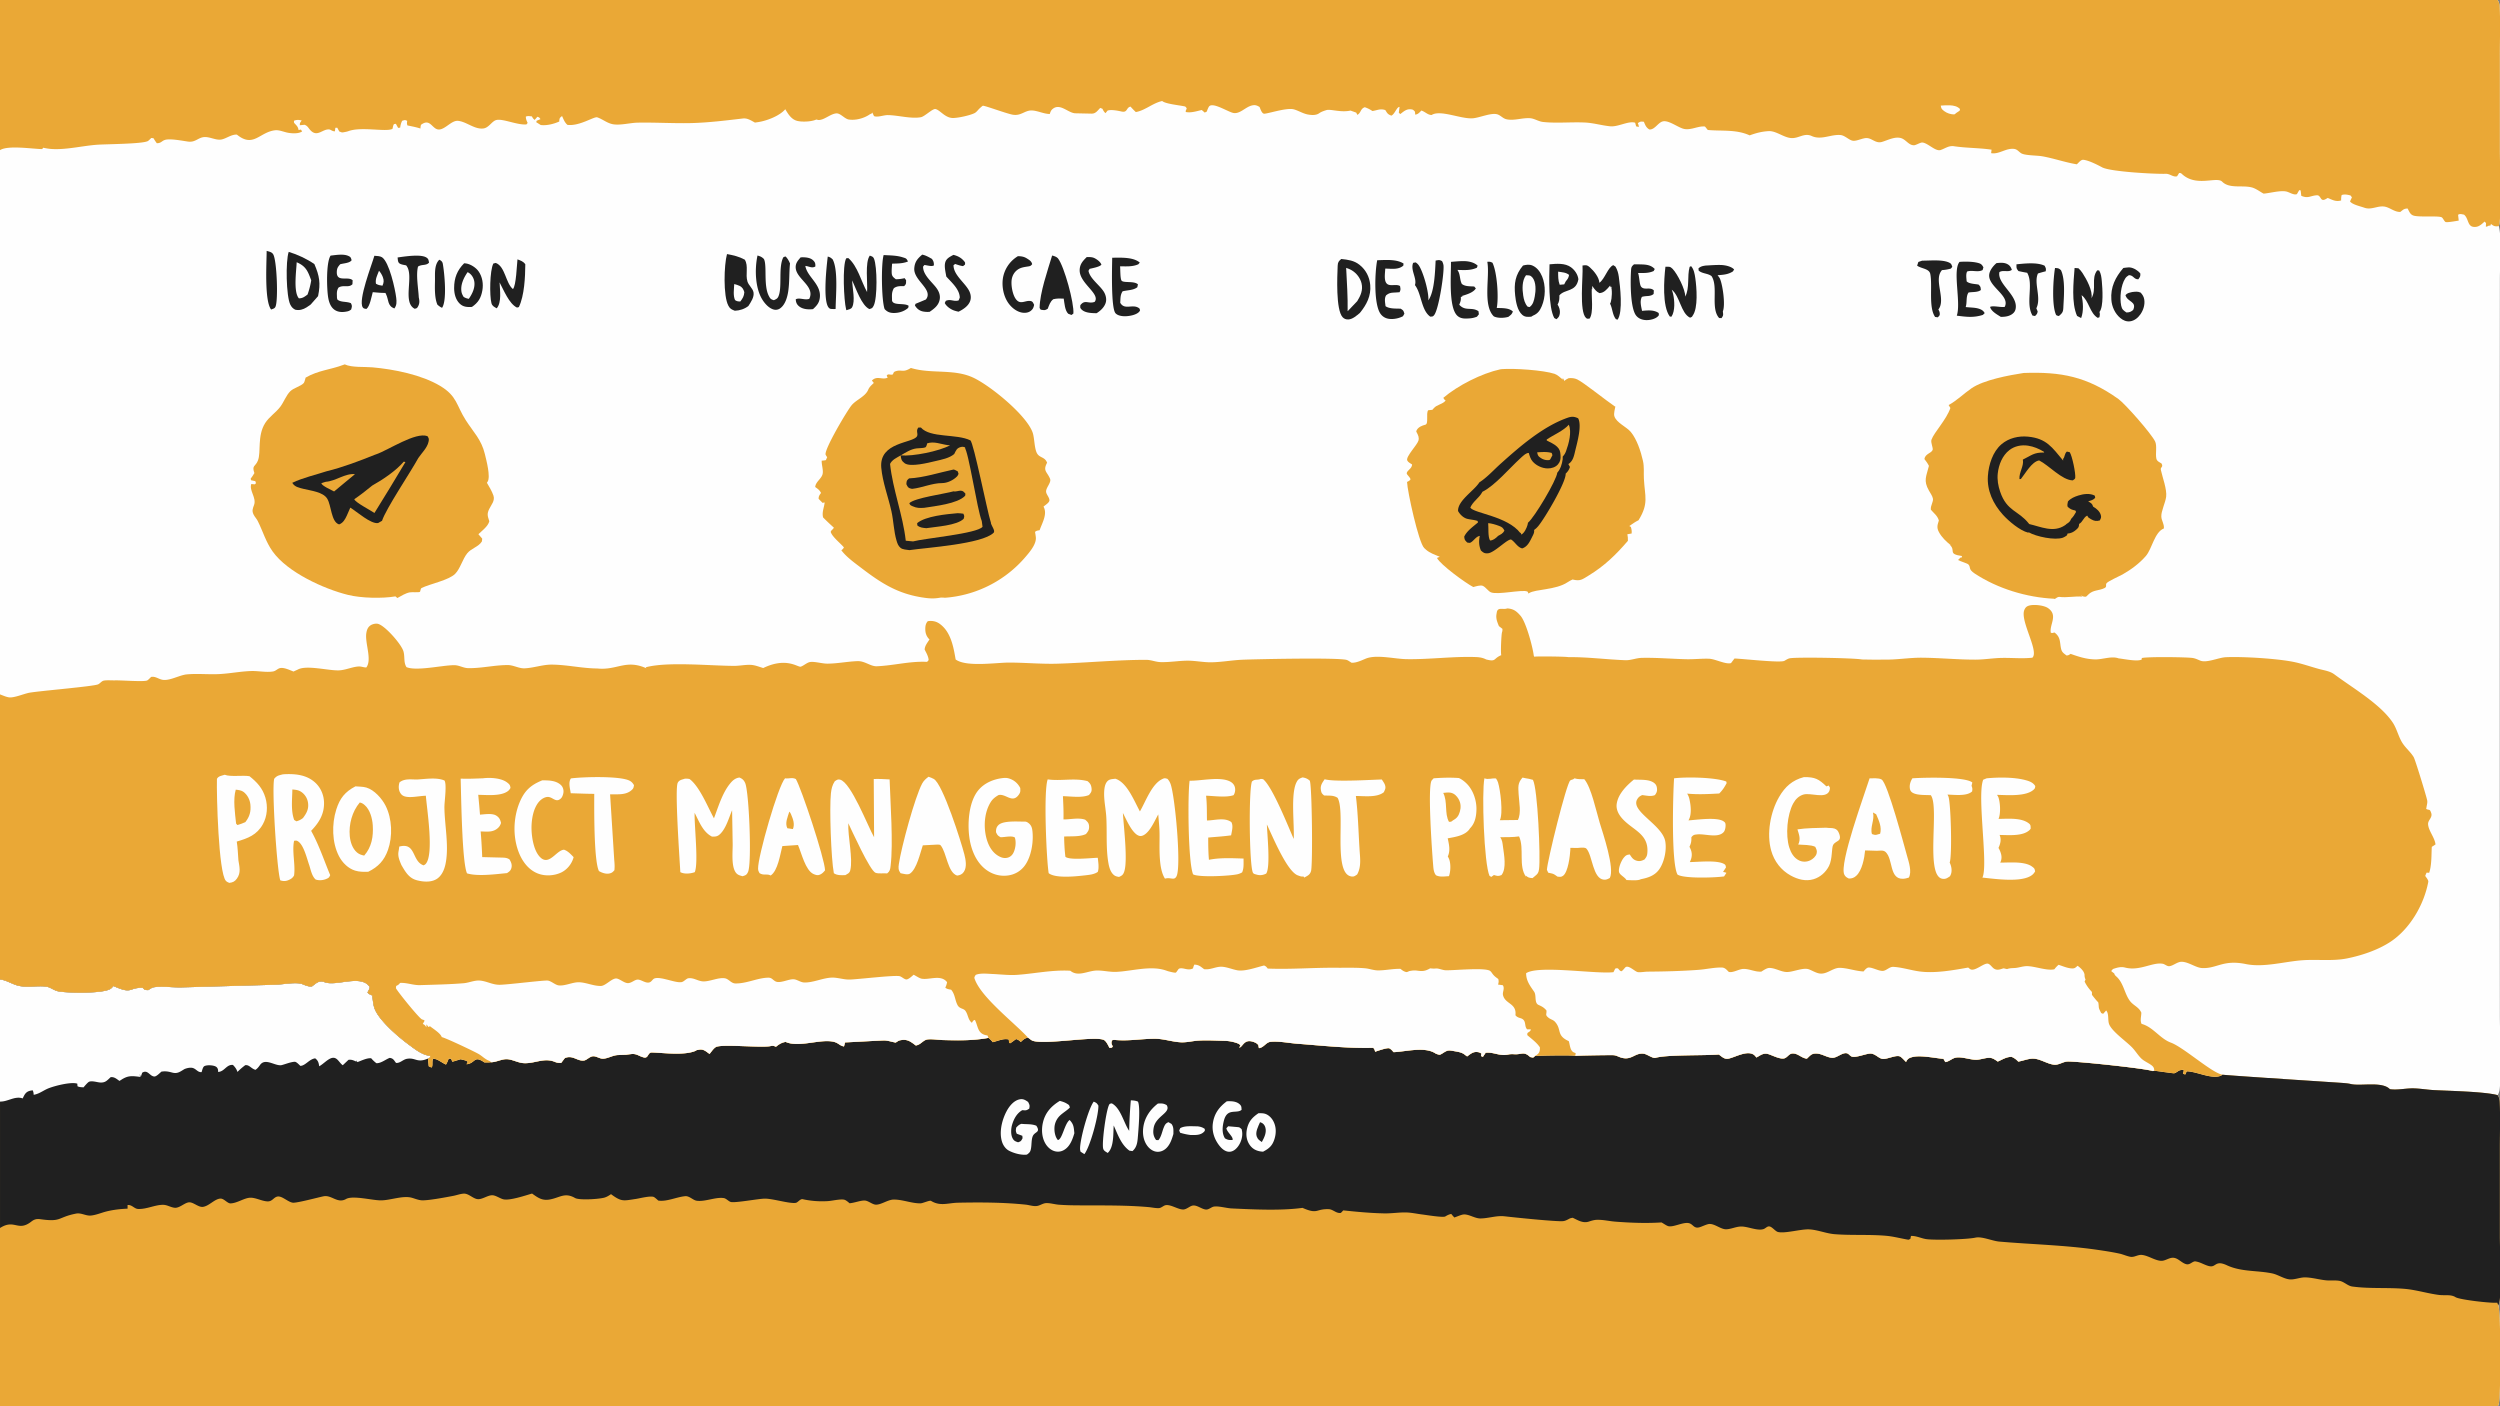
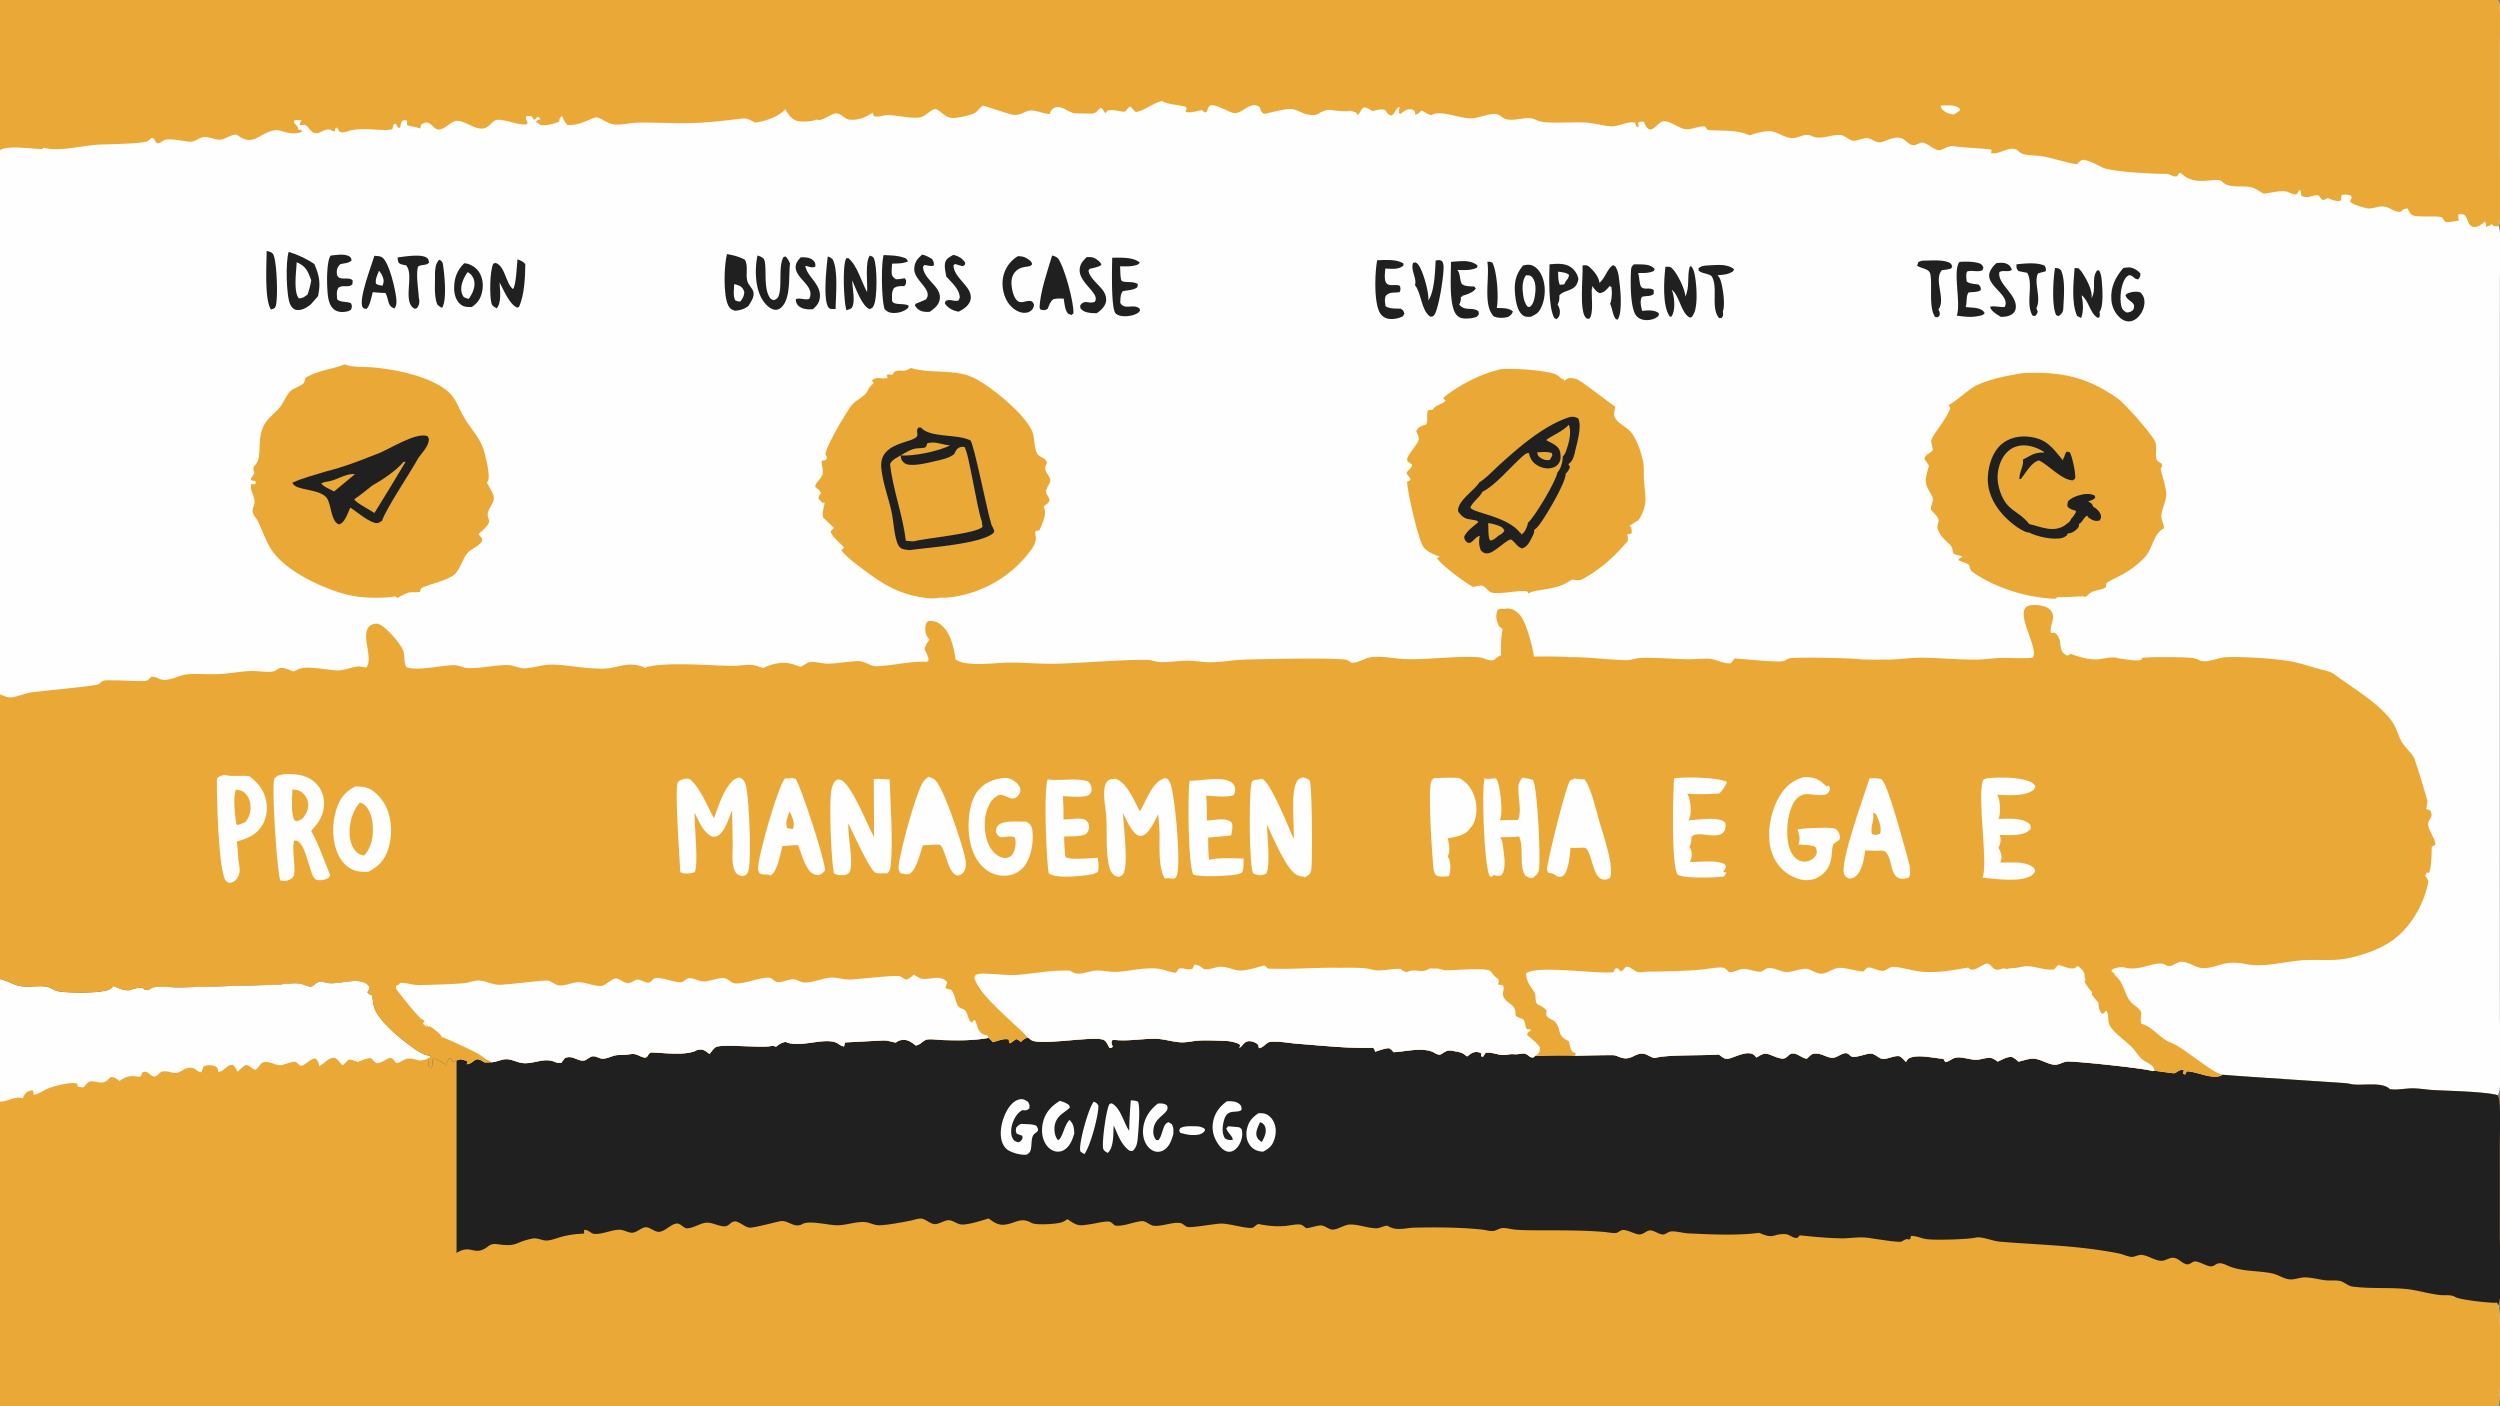
<svg xmlns="http://www.w3.org/2000/svg" height="400" width="711">
  <rect width="100%" height="100%" fill="#808080" stroke="none" />
  <path d="m0 0h710.328c.41.646.531 1.15.57 1.904.254 4.567.051 9.235.055 13.815v26.868c0 4.362.586 18.284-.21 21.436-.024.09-.048.18-.075.27.96 4.322.297 10.615.293 15.16l-.027 32.35-.008 131.556.031 45.434c.008 5.959.621 15.63-.07 21.1a4.146 4.146 0 0 1 -.555 1.565c.406.646.527 1.152.57 1.905.239 4.324.051 8.745.051 13.08l.004 25.087c-.004 4.356.598 15.807-.184 19a4.87 4.87 0 0 1 -.25.7c.747 1.838.778 26.754.059 28.325-.098.207-.14.27-.254.445h-710.328z" fill="#fefefe" />
  <path d="m0 278.543.32.056c1.832.333 3.297 1.402 5.077 1.785 2.56.55 5.219-.12 7.772.225 1.181.16 2.173 1.08 3.38 1.322 2.66.533 13.076.704 14.992-.764.22-.168.385-.346.56-.554l.16-.187c5.57 2.503 4.156.397 8.324.519.647.658.655.616 1.585.648.081-.055.162-.112.244-.166.452-.3.967-.609 1.513-.678 2.41-.307 5.16.12 7.629.063l26.68-.75c2.144-.052 5.293-.712 7.323-.302.257.052.512.179.755.274.783.305 1.566.614 2.414.5 1.02-.726 1.81-1.655 3.161-1.339.128.03.34.115.46.159 3.411 1.238 10.33-2.325 12.804 1.343-.125.63-.288.973-.635 1.515.29.527.805.668 1.328.897.175 1.136.265 2.567.646 3.64 1.217 3.435 6.831 8.203 9.731 10.334 1.68 1.234 3.99 3.108 6.142 3.187l-.051.478-.61.311.214 2.182.799.374c.509-.398.069-1.759.472-2.503 1.11-.048 2.577 1.211 3.656 1.662.289-.503.523-.984.716-1.533l.055-.16.67.035.352.857 2.358-.71c.664.176 1.504.28 2.039.714l-.367.705c2.656-.26 1.994-2.671 5.115-.509.61-.015 1.272.015 1.874-.068 1.49-.025 2.824-.824 4.259-.868 1.596-.048 3.22.967 4.838 1.11 3.155.278 5.91-1.646 9.026-.348.63.262 1.12.317 1.806.309l1.048-1.378c2.263-.998 3.542.976 5.496.675.71-.11 1.49-1.032 2.381-1.185.964-.166 1.989.71 2.992.674 1.445-.053 2.767-.995 4.303-1.039l2.301-.082c.446-.074.89-.127 1.338-.183 1.634-.206 2.19.58 3.638.942 1.412.352 1.047-1.45 2.34-1.407 3.534.114 9.341.917 12.518-.516l.191-.177c.116-.005.233 0 .348-.016.093-.014.178-.06.27-.077 1.352-.251 1.994.472 3.053 1.211.476-.597 1.145-1.604 1.806-1.973 1.618-.9 13.114.287 15.58-.276.613-.14.92-.053 1.484.202.954-.753 1.535-1.15 2.757-1.392 3.234 1.497 8.425-.324 12.094-.211 3.024.093 2.797 1.19 4.507 1.513l.306-1.159c.104.028 9.887-.534 11.112-.549.976-.01 2.288.434 3.285.607.04-.024.08-.046.118-.072.355-.236.73-.5 1.157-.586 2.026-.408 2.905.329 4.443 1.482 1.466-.204 2.087-1.607 3.432-1.733 1.337-.125 2.916.147 4.278.186 4.446.125 8.57.187 12.963-.615l.295.247c.354.299.628.62.921.978 1.413-.328 3.186-1.16 4.546-.756l.104.977.363.07 1.626-1.181c.602.2.868.407 1.33.843.764-.703 1.026-1.011 2.05-1.256.337.227.976.784 1.337.902 3.755 1.228 18.39-1.58 20.407-.134.591.424 1.106 1.537 1.437 2.174l.698-.108.222-.322c-.366-.803-.475-.833-.217-1.72.346-.14.567-.154.927-.12 3.874.364 7.52-.362 11.35-.345 2.426.01 4.868.886 7.317 1.005 1.698.082 3.432-.4 5.135-.49 2.498-.136 5.024.022 7.522.089 1.173.032 2.685.344 3.757.82l-.007-.018.53.41-.32.736c1.175-.351 1.37-2.891 4.586-1.428.314.143.577.385.814.63l.177.923c1.45-.198 1.991-1.648 3.278-1.798 2.272-.265 5.295.355 7.617.531 7.1.54 14.492 1.363 21.607 1.17.384.362.435.598.536 1.108.778-.231 3.508-1.25 4.102-.943.473.245.812.677 1.164 1.07 3.539-.15 8.766-1.638 11.836.31.281.179.543.258.863.342l.238.064c.301.077.793-.262 1.047-.424 1.512-.969 1.653-.867 3.465-.548 1.043.182 2.067.346 2.88 1.041.065.055.265.193.335.243l.25.183c1.113-.806 1.777-1.48 3.238-1.2.297.057.57.23.828.376l-.113.703.527.255.793-1.18c2.286-.262 3.993 1.053 6.457.497.543-.123 1.153-.117 1.707-.079 2.102.146 2.649-.946 4.489.798l.855.163.524-.449c1.113-.113 10.953-.298 11.457-.03.336-.116 9.703-.261 10.836-.213.593.025 1.093.27 1.632.487 3.493 1.403 4.301-1.27 7.016-.899.922.126 2.543 1.396 3.328 1.17 3.246-.936 13.684-.609 18.012-.945.93.654 1.594 1.441 2.816 1.162 1.914-.439 5.047-2.299 6.985-1.19.367.208.633.554.883.883 1.152-.612 1.976-1.383 3.32-.994 1.289.373 3.773 1.784 4.933 1.102.848-.497 1.184-1.349 2.309-1.258 1.41.113 2.387 1.366 3.805 1.469 1-.925 1.312-1.509 2.765-1.454 1.535.058 3.008 1.185 4.508 1.212 1.153.02 2.367-1.155 3.547-1.306 1.113-.142 1.234.781 2.07 1.003 1.055.279 3.739-.777 4.95-.891 1.52-.144 2.48 1.378 3.718 1.517 1.227.138 3.805-1.216 4.914-.701.508.236 1.27 1.15 1.72 1.556.042-.084.081-.17.128-.252.402-.716.89-.927 1.652-1.129 2.325-.615 6.426.298 8.871.51l.516.92c1.094-.17 1.817-.971 2.797-1.23 1.703-.452 4.23.595 6.027.564 1.297-.022 2.946-.726 4.14-.514.692.124 1.388.624 1.95 1.028 1.348-.573 2.45-1.365 3.965-1.332.797.343 1.273.713 1.871 1.342 1.336-.214 2.91-.872 4.219-.85 2.035.034 4.031 1.55 6.047 1.735 1.238.115 2.504-.882 3.789-.915 2.758-.07 22.316 1.992 24.222 2.73l.387-.122c.55.086 5.582.797 5.688.758 1.238-.463 1.047-.965 2.68-.995.027.455-.055.667-.196 1.092l.652.245.422-.901c2.86-.038 7.844 2.714 10.18.945 2.84.318 34.246 2.328 34.285 2.352.762.068 1.492.124 2.238.302 2.735.652 8.883-.836 11.07 1.458 2.173.326 4.505-.274 6.716-.23 1.921.04 3.832.383 5.753.49 4.22.237 14.489.412 18.184 1.444.406.646.527 1.152.57 1.905.239 4.324.051 8.745.051 13.08l.004 25.087c-.004 4.356.598 15.807-.184 19a4.87 4.87 0 0 1 -.25.7c.747 1.838.778 26.754.059 28.325-.098.207-.14.27-.254.445h-710.328z" fill="#eaa836" />
-   <path d="m0 278.543.32.056c1.832.333 3.297 1.402 5.077 1.785 2.56.55 5.219-.12 7.772.225 1.181.16 2.173 1.08 3.38 1.322 2.66.533 13.076.704 14.992-.764.22-.168.385-.346.56-.554l.16-.187c5.57 2.503 4.156.397 8.324.519.647.658.655.616 1.585.648.081-.055.162-.112.244-.166.452-.3.967-.609 1.513-.678 2.41-.307 5.16.12 7.629.063l26.68-.75c2.144-.052 5.293-.712 7.323-.302.257.052.512.179.755.274.783.305 1.566.614 2.414.5 1.02-.726 1.81-1.655 3.161-1.339.128.03.34.115.46.159 3.411 1.238 10.33-2.325 12.804 1.343-.125.63-.288.973-.635 1.515.29.527.805.668 1.328.897.175 1.136.265 2.567.646 3.64 1.217 3.435 6.831 8.203 9.731 10.334 1.68 1.234 3.99 3.108 6.142 3.187l-.051.478-.61.311.214 2.182.799.374c.509-.398.069-1.759.472-2.503 1.11-.048 2.577 1.211 3.656 1.662.289-.503.523-.984.716-1.533l.055-.16.67.035.352.857 2.358-.71c.664.176 1.504.28 2.039.714l-.367.705c2.656-.26 1.994-2.671 5.115-.509.61-.015 1.272.015 1.874-.068 1.49-.025 2.824-.824 4.259-.868 1.596-.048 3.22.967 4.838 1.11 3.155.278 5.91-1.646 9.026-.348.63.262 1.12.317 1.806.309l1.048-1.378c2.263-.998 3.542.976 5.496.675.71-.11 1.49-1.032 2.381-1.185.964-.166 1.989.71 2.992.674 1.445-.053 2.767-.995 4.303-1.039l2.301-.082c.446-.074.89-.127 1.338-.183 1.634-.206 2.19.58 3.638.942 1.412.352 1.047-1.45 2.34-1.407 3.534.114 9.341.917 12.518-.516l.191-.177c.116-.005.233 0 .348-.016.093-.014.178-.06.27-.077 1.352-.251 1.994.472 3.053 1.211.476-.597 1.145-1.604 1.806-1.973 1.618-.9 13.114.287 15.58-.276.613-.14.92-.053 1.484.202.954-.753 1.535-1.15 2.757-1.392 3.234 1.497 8.425-.324 12.094-.211 3.024.093 2.797 1.19 4.507 1.513l.306-1.159c.104.028 9.887-.534 11.112-.549.976-.01 2.288.434 3.285.607.04-.024.08-.046.118-.072.355-.236.73-.5 1.157-.586 2.026-.408 2.905.329 4.443 1.482 1.466-.204 2.087-1.607 3.432-1.733 1.337-.125 2.916.147 4.278.186 4.446.125 8.57.187 12.963-.615l.295.247c.354.299.628.62.921.978 1.413-.328 3.186-1.16 4.546-.756l.104.977.363.07 1.626-1.181c.602.2.868.407 1.33.843.764-.703 1.026-1.011 2.05-1.256.337.227.976.784 1.337.902 3.755 1.228 18.39-1.58 20.407-.134.591.424 1.106 1.537 1.437 2.174l.698-.108.222-.322c-.366-.803-.475-.833-.217-1.72.346-.14.567-.154.927-.12 3.874.364 7.52-.362 11.35-.345 2.426.01 4.868.886 7.317 1.005 1.698.082 3.432-.4 5.135-.49 2.498-.136 5.024.022 7.522.089 1.173.032 2.685.344 3.757.82l-.007-.018.53.41-.32.736c1.175-.351 1.37-2.891 4.586-1.428.314.143.577.385.814.63l.177.923c1.45-.198 1.991-1.648 3.278-1.798 2.272-.265 5.295.355 7.617.531 7.1.54 14.492 1.363 21.607 1.17.384.362.435.598.536 1.108.778-.231 3.508-1.25 4.102-.943.473.245.812.677 1.164 1.07 3.539-.15 8.766-1.638 11.836.31.281.179.543.258.863.342l.238.064c.301.077.793-.262 1.047-.424 1.512-.969 1.653-.867 3.465-.548 1.043.182 2.067.346 2.88 1.041.065.055.265.193.335.243l.25.183c1.113-.806 1.777-1.48 3.238-1.2.297.057.57.23.828.376l-.113.703.527.255.793-1.18c2.286-.262 3.993 1.053 6.457.497.543-.123 1.153-.117 1.707-.079 2.102.146 2.649-.946 4.489.798l.855.163.524-.449c1.113-.113 10.953-.298 11.457-.03.336-.116 9.703-.261 10.836-.213.593.025 1.093.27 1.632.487 3.493 1.403 4.301-1.27 7.016-.899.922.126 2.543 1.396 3.328 1.17 3.246-.936 13.684-.609 18.012-.945.93.654 1.594 1.441 2.816 1.162 1.914-.439 5.047-2.299 6.985-1.19.367.208.633.554.883.883 1.152-.612 1.976-1.383 3.32-.994 1.289.373 3.773 1.784 4.933 1.102.848-.497 1.184-1.349 2.309-1.258 1.41.113 2.387 1.366 3.805 1.469 1-.925 1.312-1.509 2.765-1.454 1.535.058 3.008 1.185 4.508 1.212 1.153.02 2.367-1.155 3.547-1.306 1.113-.142 1.234.781 2.07 1.003 1.055.279 3.739-.777 4.95-.891 1.52-.144 2.48 1.378 3.718 1.517 1.227.138 3.805-1.216 4.914-.701.508.236 1.27 1.15 1.72 1.556.042-.084.081-.17.128-.252.402-.716.89-.927 1.652-1.129 2.325-.615 6.426.298 8.871.51l.516.92c1.094-.17 1.817-.971 2.797-1.23 1.703-.452 4.23.595 6.027.564 1.297-.022 2.946-.726 4.14-.514.692.124 1.388.624 1.95 1.028 1.348-.573 2.45-1.365 3.965-1.332.797.343 1.273.713 1.871 1.342 1.336-.214 2.91-.872 4.219-.85 2.035.034 4.031 1.55 6.047 1.735 1.238.115 2.504-.882 3.789-.915 2.758-.07 22.316 1.992 24.222 2.73l.387-.122c.55.086 5.582.797 5.688.758 1.238-.463 1.047-.965 2.68-.995.027.455-.055.667-.196 1.092l.652.245.422-.901c2.86-.038 7.844 2.714 10.18.945 2.84.318 34.246 2.328 34.285 2.352.762.068 1.492.124 2.238.302 2.735.652 8.883-.836 11.07 1.458 2.173.326 4.505-.274 6.716-.23 1.921.04 3.832.383 5.753.49 4.22.237 14.489.412 18.184 1.444.406.646.527 1.152.57 1.905.239 4.324.051 8.745.051 13.08l.004 25.087c-.004 4.356.598 15.807-.184 19a4.87 4.87 0 0 1 -.25.7l-.312-.755c-1.395.24-10.691-.814-11.856-1.558-1.324-.847-3.109-.436-4.66-.631-3.312-.418-6.52-1.457-9.863-1.742-4.898-.417-9.977.015-14.844-.658-1.324-.183-2.3-1.368-3.62-1.608-1.235-.224-2.583-.025-3.837-.152-1.949-.196-4.101-.835-6.027-.837-1.422-.001-2.973.706-4.36.564-1.652-.17-3.308-1.366-4.976-1.708-4.3-.881-8.762-.399-12.84-2.304-3.316-1.55-3.058.603-4.867.278-1.367-.246-2.547-1.145-3.992-1.363-.074-.011-.153-.038-.227-.029-.836.104-1.43 1.017-2.39.823-1.223-.245-2.227-1.571-3.461-1.807-1.399-.267-2.52.936-3.864.83-1.777-.141-3.543-1.472-5.351-1.671-1.043-.116-2.012.578-2.938.562-.886-.015-2.394-.704-3.332-.91-2.21-.486-4.488-.829-6.726-1.149-9.075-1.3-18.461-1.503-27.59-2.3-2.004-.175-4.934-1.532-6.774-1.124-2.367.524-11.34.75-13.836.443-1.543-.189-2.918-.989-4.496-.924l-.183.843-.528.235c-2.109-.346-4.285-.942-6.406-1.126-4.836-.418-9.781-.07-14.601-.453-2.442-.194-4.817-1.246-7.246-1.367-2.313-.115-6.997 1.268-8.915.729-.585-.166-1.394-1.147-2.035-1.455-.922-.439-1.308.456-2.125.677-1.886.51-4.527-.895-6.543-.754-1.324.093-2.636.73-3.933.779-1.52.058-3.239-1.561-4.79-1.513-.745.023-2.109.745-2.882.953-1.711.457-1.754-1.1-3.277-1.232-1.633-.14-4.137 1.221-5.5.92-.524-.114-1.47-.806-1.977-1.078-4.41.286-8.672.112-13.074-.217-1.75-.13-3.63-.595-5.375-.524-.758.031-1.524.27-2.239.505-1.671.548-3.082-.395-4.578-1.093-.347.063-.656.108-.972.277-.535.289-1.118.616-1.735.683-1.832.2-13.988-1.062-16.629-1.371-2.347-.275-4.597.596-6.918.609-1.55.008-3.18-1.186-4.683-1.143-.652.018-2.055.656-2.719.868-.242-.25-.469-.497-.687-.765l-.196-.242c-.672.138-1.105.353-1.691.712-.617.38-5.469-.422-6.54-.554-1.527-.188-3.105-.55-4.644-.582-2.054-.042-4.125.31-6.199.268-3.896-.08-7.77-.445-11.641-.857l-.664.709c-1.308.25-2.22-1.011-3.468-1.052-3.75-.123-3.036 1.576-7.453-.37l-.39.051c-6.025.77-13.602.4-19.766.11-1.451-.067-3.762-.753-5.07-.52-.726.13-1.42.887-2.23.833-1.19-.08-2.478-1.278-3.698-1.143-.906.1-1.814 1.164-2.857 1.133-1.481-.044-3.484-1.485-4.917-1.231-.558.098-1.168.713-1.738.812-.762.133-2.276-.188-3.09-.26-6.386-.56-12.489-.466-18.893-.493-2.234-.009-4.484-.022-6.712-.198-1.145-.09-2.622-.547-3.721-.434-.715.073-1.442.554-2.148.74-1.128.295-2.351-.196-3.488-.315-6.288-.66-12.918-.684-19.245-.552-2.873.06-5.048 1.091-7.689-.518-.391-.238-2.326.689-2.995.7-2.511.039-5.114-1.116-7.672-1.075-1.654.026-3.755 1.642-5.208 1.43-.934-.137-1.978-1.075-2.928-1.151-1.133-.092-3.047.69-4.372.768-.399-.347-1.036-.918-1.566-1.021-1.137-.22-3.36.333-4.602.413q-1.798.114-3.595-.023-1.797-.136-3.558-.52c-.722-.153-1.345.925-1.96 1.035-1.738.312-6.57-1.231-8.853-1.197-1.85.028-8.52 1.297-9.668.941-.631-.197-1.256-.983-1.96-1.095-2.3-.364-5.324 1.095-7.714.75-1.048-.151-2.072-1.393-3.246-1.293-2.405.205-5.317 1.633-7.677 1.245-.367-.333-.743-.682-1.156-.96-.803-.54-4.134.339-5.147.488-3.65.538-4.111.895-7.14-1.35-.536.381-1.144.753-1.774.953-1.469.465-7.24.84-8.457.139-2.915-1.682-4.308-.094-7.19.426-2.15.388-3.332-.475-5.03-1.693-1.883.55-6.32 2.05-8.113 1.65-1.03-.23-2.247-1.192-3.28-1.164-1.33.037-2.905 1.313-4.2 1.094-1.311-.222-2.478-1.614-3.823-1.554-.946.042-2.018.447-2.964.63-2.001.386-7.414 1.42-9.118 1.262-.888-.083-1.775-.448-2.627-.698-2.611-.767-6.197.755-8.982.722-2.422-.029-7.653-1.397-9.662-.457-.074.035-.145.077-.218.116-2.382 1.292-4.04-1.27-6.31-.816-1.581.316-7.662 1.964-8.758 1.818-1.376-.182-3.041-1.967-4.324-1.75-1.163.196-1.455 1.483-2.957 1.38-1.539-.105-3.142-1.014-4.654-1.046-1.756-.036-3.79 1.546-5.744 1.619-.925.034-1.883-1.435-2.923-1.368-1.662.109-3.238 2.159-4.977 2.357-1.275.146-2.675-1.354-3.894-1.296-1.236.06-2.678 1.647-4.05 1.551-1.112-.078-2.137-.8-3.241-.835-2.317-.072-4.765 1.289-7.249 1.174-1.067-.049-1.718-1.254-2.974-1.121l.004 1.033c-2.027.082-4.088.313-6.058.808-1.36.341-3.153 1.099-4.527 1.161-1.376.062-2.656-.843-4.071-.563-5.396 1.066-4 2.463-10.153 1.594-1.004-.142-1.724.018-2.531.653-3.88 3.05-4.74-.838-8.94 1.85v-70.706z" fill="#202020" />
+   <path d="m0 278.543.32.056c1.832.333 3.297 1.402 5.077 1.785 2.56.55 5.219-.12 7.772.225 1.181.16 2.173 1.08 3.38 1.322 2.66.533 13.076.704 14.992-.764.22-.168.385-.346.56-.554l.16-.187c5.57 2.503 4.156.397 8.324.519.647.658.655.616 1.585.648.081-.055.162-.112.244-.166.452-.3.967-.609 1.513-.678 2.41-.307 5.16.12 7.629.063l26.68-.75c2.144-.052 5.293-.712 7.323-.302.257.052.512.179.755.274.783.305 1.566.614 2.414.5 1.02-.726 1.81-1.655 3.161-1.339.128.03.34.115.46.159 3.411 1.238 10.33-2.325 12.804 1.343-.125.63-.288.973-.635 1.515.29.527.805.668 1.328.897.175 1.136.265 2.567.646 3.64 1.217 3.435 6.831 8.203 9.731 10.334 1.68 1.234 3.99 3.108 6.142 3.187l-.051.478-.61.311.214 2.182.799.374c.509-.398.069-1.759.472-2.503 1.11-.048 2.577 1.211 3.656 1.662.289-.503.523-.984.716-1.533l.055-.16.67.035.352.857 2.358-.71c.664.176 1.504.28 2.039.714l-.367.705c2.656-.26 1.994-2.671 5.115-.509.61-.015 1.272.015 1.874-.068 1.49-.025 2.824-.824 4.259-.868 1.596-.048 3.22.967 4.838 1.11 3.155.278 5.91-1.646 9.026-.348.63.262 1.12.317 1.806.309l1.048-1.378c2.263-.998 3.542.976 5.496.675.71-.11 1.49-1.032 2.381-1.185.964-.166 1.989.71 2.992.674 1.445-.053 2.767-.995 4.303-1.039l2.301-.082c.446-.074.89-.127 1.338-.183 1.634-.206 2.19.58 3.638.942 1.412.352 1.047-1.45 2.34-1.407 3.534.114 9.341.917 12.518-.516l.191-.177c.116-.005.233 0 .348-.016.093-.014.178-.06.27-.077 1.352-.251 1.994.472 3.053 1.211.476-.597 1.145-1.604 1.806-1.973 1.618-.9 13.114.287 15.58-.276.613-.14.92-.053 1.484.202.954-.753 1.535-1.15 2.757-1.392 3.234 1.497 8.425-.324 12.094-.211 3.024.093 2.797 1.19 4.507 1.513l.306-1.159c.104.028 9.887-.534 11.112-.549.976-.01 2.288.434 3.285.607.04-.024.08-.046.118-.072.355-.236.73-.5 1.157-.586 2.026-.408 2.905.329 4.443 1.482 1.466-.204 2.087-1.607 3.432-1.733 1.337-.125 2.916.147 4.278.186 4.446.125 8.57.187 12.963-.615l.295.247c.354.299.628.62.921.978 1.413-.328 3.186-1.16 4.546-.756l.104.977.363.07 1.626-1.181c.602.2.868.407 1.33.843.764-.703 1.026-1.011 2.05-1.256.337.227.976.784 1.337.902 3.755 1.228 18.39-1.58 20.407-.134.591.424 1.106 1.537 1.437 2.174l.698-.108.222-.322c-.366-.803-.475-.833-.217-1.72.346-.14.567-.154.927-.12 3.874.364 7.52-.362 11.35-.345 2.426.01 4.868.886 7.317 1.005 1.698.082 3.432-.4 5.135-.49 2.498-.136 5.024.022 7.522.089 1.173.032 2.685.344 3.757.82l-.007-.018.53.41-.32.736c1.175-.351 1.37-2.891 4.586-1.428.314.143.577.385.814.63l.177.923c1.45-.198 1.991-1.648 3.278-1.798 2.272-.265 5.295.355 7.617.531 7.1.54 14.492 1.363 21.607 1.17.384.362.435.598.536 1.108.778-.231 3.508-1.25 4.102-.943.473.245.812.677 1.164 1.07 3.539-.15 8.766-1.638 11.836.31.281.179.543.258.863.342l.238.064c.301.077.793-.262 1.047-.424 1.512-.969 1.653-.867 3.465-.548 1.043.182 2.067.346 2.88 1.041.065.055.265.193.335.243l.25.183c1.113-.806 1.777-1.48 3.238-1.2.297.057.57.23.828.376l-.113.703.527.255.793-1.18c2.286-.262 3.993 1.053 6.457.497.543-.123 1.153-.117 1.707-.079 2.102.146 2.649-.946 4.489.798l.855.163.524-.449c1.113-.113 10.953-.298 11.457-.03.336-.116 9.703-.261 10.836-.213.593.025 1.093.27 1.632.487 3.493 1.403 4.301-1.27 7.016-.899.922.126 2.543 1.396 3.328 1.17 3.246-.936 13.684-.609 18.012-.945.93.654 1.594 1.441 2.816 1.162 1.914-.439 5.047-2.299 6.985-1.19.367.208.633.554.883.883 1.152-.612 1.976-1.383 3.32-.994 1.289.373 3.773 1.784 4.933 1.102.848-.497 1.184-1.349 2.309-1.258 1.41.113 2.387 1.366 3.805 1.469 1-.925 1.312-1.509 2.765-1.454 1.535.058 3.008 1.185 4.508 1.212 1.153.02 2.367-1.155 3.547-1.306 1.113-.142 1.234.781 2.07 1.003 1.055.279 3.739-.777 4.95-.891 1.52-.144 2.48 1.378 3.718 1.517 1.227.138 3.805-1.216 4.914-.701.508.236 1.27 1.15 1.72 1.556.042-.084.081-.17.128-.252.402-.716.89-.927 1.652-1.129 2.325-.615 6.426.298 8.871.51l.516.92c1.094-.17 1.817-.971 2.797-1.23 1.703-.452 4.23.595 6.027.564 1.297-.022 2.946-.726 4.14-.514.692.124 1.388.624 1.95 1.028 1.348-.573 2.45-1.365 3.965-1.332.797.343 1.273.713 1.871 1.342 1.336-.214 2.91-.872 4.219-.85 2.035.034 4.031 1.55 6.047 1.735 1.238.115 2.504-.882 3.789-.915 2.758-.07 22.316 1.992 24.222 2.73l.387-.122c.55.086 5.582.797 5.688.758 1.238-.463 1.047-.965 2.68-.995.027.455-.055.667-.196 1.092l.652.245.422-.901c2.86-.038 7.844 2.714 10.18.945 2.84.318 34.246 2.328 34.285 2.352.762.068 1.492.124 2.238.302 2.735.652 8.883-.836 11.07 1.458 2.173.326 4.505-.274 6.716-.23 1.921.04 3.832.383 5.753.49 4.22.237 14.489.412 18.184 1.444.406.646.527 1.152.57 1.905.239 4.324.051 8.745.051 13.08l.004 25.087c-.004 4.356.598 15.807-.184 19a4.87 4.87 0 0 1 -.25.7l-.312-.755c-1.395.24-10.691-.814-11.856-1.558-1.324-.847-3.109-.436-4.66-.631-3.312-.418-6.52-1.457-9.863-1.742-4.898-.417-9.977.015-14.844-.658-1.324-.183-2.3-1.368-3.62-1.608-1.235-.224-2.583-.025-3.837-.152-1.949-.196-4.101-.835-6.027-.837-1.422-.001-2.973.706-4.36.564-1.652-.17-3.308-1.366-4.976-1.708-4.3-.881-8.762-.399-12.84-2.304-3.316-1.55-3.058.603-4.867.278-1.367-.246-2.547-1.145-3.992-1.363-.074-.011-.153-.038-.227-.029-.836.104-1.43 1.017-2.39.823-1.223-.245-2.227-1.571-3.461-1.807-1.399-.267-2.52.936-3.864.83-1.777-.141-3.543-1.472-5.351-1.671-1.043-.116-2.012.578-2.938.562-.886-.015-2.394-.704-3.332-.91-2.21-.486-4.488-.829-6.726-1.149-9.075-1.3-18.461-1.503-27.59-2.3-2.004-.175-4.934-1.532-6.774-1.124-2.367.524-11.34.75-13.836.443-1.543-.189-2.918-.989-4.496-.924l-.183.843-.528.235l-.196-.242c-.672.138-1.105.353-1.691.712-.617.38-5.469-.422-6.54-.554-1.527-.188-3.105-.55-4.644-.582-2.054-.042-4.125.31-6.199.268-3.896-.08-7.77-.445-11.641-.857l-.664.709c-1.308.25-2.22-1.011-3.468-1.052-3.75-.123-3.036 1.576-7.453-.37l-.39.051c-6.025.77-13.602.4-19.766.11-1.451-.067-3.762-.753-5.07-.52-.726.13-1.42.887-2.23.833-1.19-.08-2.478-1.278-3.698-1.143-.906.1-1.814 1.164-2.857 1.133-1.481-.044-3.484-1.485-4.917-1.231-.558.098-1.168.713-1.738.812-.762.133-2.276-.188-3.09-.26-6.386-.56-12.489-.466-18.893-.493-2.234-.009-4.484-.022-6.712-.198-1.145-.09-2.622-.547-3.721-.434-.715.073-1.442.554-2.148.74-1.128.295-2.351-.196-3.488-.315-6.288-.66-12.918-.684-19.245-.552-2.873.06-5.048 1.091-7.689-.518-.391-.238-2.326.689-2.995.7-2.511.039-5.114-1.116-7.672-1.075-1.654.026-3.755 1.642-5.208 1.43-.934-.137-1.978-1.075-2.928-1.151-1.133-.092-3.047.69-4.372.768-.399-.347-1.036-.918-1.566-1.021-1.137-.22-3.36.333-4.602.413q-1.798.114-3.595-.023-1.797-.136-3.558-.52c-.722-.153-1.345.925-1.96 1.035-1.738.312-6.57-1.231-8.853-1.197-1.85.028-8.52 1.297-9.668.941-.631-.197-1.256-.983-1.96-1.095-2.3-.364-5.324 1.095-7.714.75-1.048-.151-2.072-1.393-3.246-1.293-2.405.205-5.317 1.633-7.677 1.245-.367-.333-.743-.682-1.156-.96-.803-.54-4.134.339-5.147.488-3.65.538-4.111.895-7.14-1.35-.536.381-1.144.753-1.774.953-1.469.465-7.24.84-8.457.139-2.915-1.682-4.308-.094-7.19.426-2.15.388-3.332-.475-5.03-1.693-1.883.55-6.32 2.05-8.113 1.65-1.03-.23-2.247-1.192-3.28-1.164-1.33.037-2.905 1.313-4.2 1.094-1.311-.222-2.478-1.614-3.823-1.554-.946.042-2.018.447-2.964.63-2.001.386-7.414 1.42-9.118 1.262-.888-.083-1.775-.448-2.627-.698-2.611-.767-6.197.755-8.982.722-2.422-.029-7.653-1.397-9.662-.457-.074.035-.145.077-.218.116-2.382 1.292-4.04-1.27-6.31-.816-1.581.316-7.662 1.964-8.758 1.818-1.376-.182-3.041-1.967-4.324-1.75-1.163.196-1.455 1.483-2.957 1.38-1.539-.105-3.142-1.014-4.654-1.046-1.756-.036-3.79 1.546-5.744 1.619-.925.034-1.883-1.435-2.923-1.368-1.662.109-3.238 2.159-4.977 2.357-1.275.146-2.675-1.354-3.894-1.296-1.236.06-2.678 1.647-4.05 1.551-1.112-.078-2.137-.8-3.241-.835-2.317-.072-4.765 1.289-7.249 1.174-1.067-.049-1.718-1.254-2.974-1.121l.004 1.033c-2.027.082-4.088.313-6.058.808-1.36.341-3.153 1.099-4.527 1.161-1.376.062-2.656-.843-4.071-.563-5.396 1.066-4 2.463-10.153 1.594-1.004-.142-1.724.018-2.531.653-3.88 3.05-4.74-.838-8.94 1.85v-70.706z" fill="#202020" />
  <path d="m0 278.543.32.056c1.832.333 3.297 1.402 5.077 1.785 2.56.55 5.219-.12 7.772.225 1.181.16 2.173 1.08 3.38 1.322 2.66.533 13.076.704 14.992-.764.22-.168.385-.346.56-.554l.16-.187c5.57 2.503 4.156.397 8.324.519.647.658.655.616 1.585.648.081-.055.162-.112.244-.166.452-.3.967-.609 1.513-.678 2.41-.307 5.16.12 7.629.063l26.68-.75c2.144-.052 5.293-.712 7.323-.302.257.052.512.179.755.274.783.305 1.566.614 2.414.5 1.02-.726 1.81-1.655 3.161-1.339.128.03.34.115.46.159 3.411 1.238 10.33-2.325 12.804 1.343-.125.63-.288.973-.635 1.515.29.527.805.668 1.328.897.175 1.136.265 2.567.646 3.64 1.217 3.435 6.831 8.203 9.731 10.334 1.68 1.234 3.99 3.108 6.142 3.187l-.051.478-.61.311c-3.125 1.346-3.48-.345-5.942.06-1.161.192-1.967 1.3-3.135 1.167-.61-.777-.764-1.294-1.804-1.425-1.262.492-2.4 1.528-3.767 1.517a8.743 8.743 0 0 1 -1.477-1.394c-1.138-.17-2.822.68-3.92 1.075l-.377-.54.115.418c-.862-.352-1.325-.644-2.286-.524l-1.625 1.539c-1.015-.669-1.543-2.345-2.967-2.092-1.241.22-2.568 1.779-3.746 2.394-.008-.076-.012-.152-.024-.228-.154-.93-.366-1.476-1.11-2.032-1.701.219-2.775 2.106-4.215 2.14-.399-.354-1.13-1.198-1.632-1.166-1.16.073-2.47.623-3.6.93-1.81.49-4.7-2.197-6.24-.013-.4.569-.717.977-1.287 1.376-1.263-.341-1.756-1.495-2.921-1.322-.795.602-1.513 1.195-2.203 1.923-.29-.855-.662-1.344-1.286-1.99-1.842-.207-2.396 1.91-4.22 1.989-.002-.257.01-.423-.051-.685-.107-.465-.375-.757-.798-.93-.765-.314-2.261-.41-3.03-.05-.476.225-.645 1.202-.816 1.714-.997.09-1.372-.668-2.235-1.077-.758-.359-1.861-.099-2.602.194-1.267.737-1.976 1.424-3.518 1.014-1.153-.306-1.867-.448-3.065-.272-.47.386-1.425 1.412-2.017 1.389-1.342-.053-1.89-2.112-3.466-1.062l-.36 1.052-.453-.684.345.82c-2.324-.29-3.503-.501-5.508.831-.16.106-.327.201-.492.3l-.29-.211c-.727-.52-1.249-.94-2.192-.865-1.061.969-1.507 1.604-2.978 1.53-.916-.046-2.666-.693-3.398-.07-.491.419-.927.955-1.35 1.442-.6-.04-1.176-.032-1.722-.313l-.048-.727c-1.716-.633-6.925.71-8.616 1.498-1.264.59-2.394 1.452-3.793 1.662-.007-.105-.012-.21-.022-.316a3.082 3.082 0 0 0 -.255-.955c-.784.08-1.483.242-2.026.86-.342.391-.597.983-.83 1.446-.06-.02-.118-.044-.178-.062-2.124-.645-4.143 1.037-6.271.952v-34.743zm321.603 34.389c.749.034 1.331.073 2.027.365.744 1.468.149 7.91-.005 9.853-.129 1.634-.262 3.116-1.552 4.222l-.87-.126c-2.36-1.709-3.303-4.592-4.464-7.158-.166 2.278.106 6.201-1.71 7.814-.56-.381-1.148-.591-1.3-1.308-.374-1.751.849-10.973 1.753-12.49.165-.276.413-.238.711-.31 2.454 1.29 3.36 5.314 4.78 7.565l.166.261c.048-2.911.218-5.786.464-8.688zm-31.123 6.686c1.449.165 2.866-.026 4.25.534 1.355 2.045-.542 1.602-1.066 3.109-.341.982-.261 2.251-.434 3.287-.169 1.007-.382 1.248-1.167 1.817-1.572.219-3.752-.376-5.149-1.132-.95-.513-1.629-1.521-1.946-2.537-.86-2.75-.009-6.18 1.301-8.652.744-1.405 1.983-2.978 3.61-3.368 1.075-.258 1.69.148 2.519.719.43.883.511.957.316 1.907-.85.56-.94.51-1.965.425-1.586.891-2.453 2.552-2.938 4.265-.296 1.048-.363 2.636.12 3.633.403.831.81.964 1.612 1.247.855-.31.836-.354 1.275-1.16l-.067-.696-1.58-.584c-.341-.788-.287-.93-.161-1.746.482-.515.796-.838 1.47-1.068zm10.934-6.526c.712.197 1.363.384 1.994.777.649.403.681.383.86 1.129-.82.808-1.788 1.365-2.638 2.122-1.036.922-1.665 2.166-1.74 3.555-.063 1.16.193 2.687.978 3.559 1.28-.224 1.864-4.638 3.333-5.709 1.207 1.26 1.176 2.113 1.349 3.757-.457 1.552-1.065 3.285-2.343 4.354-.84.703-1.836 1.039-2.927.84-1.226-.222-2.24-1.083-2.887-2.12-1.112-1.785-1.25-4.095-.782-6.104.655-2.823 2.384-4.7 4.803-6.16zm56.513 3.496c.545.01 1.175-.004 1.705.128 1.007.25 1.892 1.077 2.402 1.964.925 1.608.974 3.444.445 5.193-.588 1.94-1.527 2.766-3.269 3.668-.19-.015-.38-.03-.57-.054-1.297-.163-2.374-.707-3.157-1.776-.971-1.326-1.187-2.937-.866-4.517.447-2.205 1.492-3.38 3.31-4.606z" fill="#fefefe" />
  <path d="m358.354 319.154c.11.037.221.07.33.112.573.22.968.712 1.153 1.29.483 1.497-.29 2.96-.973 4.245-.697-.51-1.128-.717-1.44-1.555-.48-1.288.43-2.919.93-4.092z" fill="#202020" />
  <path d="m329.31 313.85c.997-.048 1.608-.084 2.493.45 1.352 2.174-3.102 3.059-3.698 6.438-.243 1.378-.117 2.361.688 3.482l.657.043c.824-.936 1.057-2.479 1.538-3.633.327-.785.546-1.165 1.327-1.485l.854.496c.664.874.547 1.818.549 2.866-.424 1.411-.857 2.828-1.898 3.917-.707.74-1.649 1.192-2.683 1.145-1.06-.048-2.028-.694-2.685-1.498-1.216-1.489-1.55-3.494-1.311-5.362.365-2.862 1.934-5.131 4.169-6.86zm19.613-.65c1.247-.04 2.686-.037 3.662.88.547.514.472.844.523 1.55-.843.797-2.46.29-3.58.875-.898.468-1.271 1.456-1.495 2.385-.388 1.603-.56 3.405.349 4.86.868.495 1.134.476 2.148.473.325-.897-1.561-2.173-1.75-3.357l.522-.557 2.743.243c.544.042.665.235 1.078.576.13.522.197 1.008.175 1.549-.062 1.532-.802 3.218-1.989 4.214-.546.459-1.267.75-1.987.656-1.076-.142-1.965-.982-2.6-1.812-1.406-1.838-2.119-4.048-1.772-6.36.407-2.717 1.818-4.584 3.973-6.175zm-37.863.105c.787.354.878.405 1.326 1.138.072 2.732-2.298 11.596-3.988 13.793l-1.086-.693c-.042-.172-.117-.43-.13-.62-.175-2.463 2.342-11.648 3.879-13.618zm29.545 7.02c.816.12 1.351.254 2.031.732.018.428.118.463-.2.802-.983 1.05-2.474.943-3.786.94a16.27 16.27 0 0 1 -3.02-.649l-.264-.634.298-.667c1.3-.765 3.455-.507 4.94-.524z" fill="#fefefe" />
  <path d="m535.629 187.586c3.676.109 7.324-.57 11.016-.536 5.058.048 10.117.554 15.164.55 2.515-.002 5-.444 7.511-.49 2.903-.051 5.77.25 8.672-.057 2.028-1.763-3.539-10.484-2.277-13.56.27-.663.61-1.034 1.312-1.25 1.368-.421 4.266-.12 5.45.711 2.925 2.06.328 4.65.773 6.99.465.1.285.115.734.013.102-.023.2-.053.301-.08l.149.108c1.64 1.3 1.343 2.716 1.73 4.483.234 1.06.766 1.338 1.559 1.95.39-.03.558-.058.894-.281.086-.057.164-.123.25-.184 2.36.845 4.54 1.553 7.082 1.581 2.098.023 4.586-1.025 6.586-.293 1.59.17 5.285.977 6.55.342l.048-.43c1.387-.421 12.71-.282 14.449-.025.758.112 1.469.46 2.168.75 1.809.752 5.23-.875 7.277-.965 4.907-.215 14.325.369 19.102 1.303 2.476.484 4.93 1.366 7.367 2.034 1.547.424 3.133.592 4.445 1.573 5.086 3.791 13.059 8.412 16.555 13.674 1.207 1.821 1.633 4.103 2.817 5.904.914 1.389 2.289 2.501 3.144 3.928.445.746 3.602 11.098 3.832 12.276.102.525-.008.985-.11 1.5-.062.318-.105.636-.171.954.93.47 1.008-.099 1.433 1.163.434 1.288-.93 2.003-.894 3.128.058 1.862 1.918 3.852 2.11 5.81l-1.052.68c-.128 2.329-.007 5.174-.742 7.376l-.754-.036-.379.933c.301.437.97 1.2.872 1.707-1.22 6.47-5.223 13.382-10.747 17.02-3.582 2.361-8.203 3.9-12.406 4.745-3.875.78-8.386.243-12.355.49-5.184.323-11.196 2.17-16.371 1.105-6.516-1.342-8.227 1.34-12.453 1.134-1.754-.085-3.77-1.704-5.72-1.785-1.331-.054-2.507 1.203-3.679 1.259-.555.026-1.21-.577-1.726-.68-2.918-.58-6.61 2.162-10.793 1.062-1.211-.318-2.274.037-3.418.412l-.512.577c.277.247.566.464.867.683.024.076.043.156.074.229.18.384.36.488.657.765 1.968 1.839 2.199 4.827 3.77 6.878.976 1.274 2.577 1.729 3.21 3.312-.02 1.082-.406 2.217.074 3.169.078.02.156.04.23.062 3.134.96 5.055 4.143 8.063 5.25 3.684 1.354 11.723 8.679 14.719 9.135-2.336 1.769-7.32-.983-10.18-.945l-.422.901-.652-.245c.14-.425.223-.637.195-1.092-1.632.03-1.441.532-2.68.995-.105.039-5.136-.672-5.687-.758l-.387.122c-1.906-.738-21.464-2.8-24.222-2.73-1.285.033-2.551 1.03-3.79.915-2.015-.185-4.011-1.7-6.046-1.735-1.309-.022-2.883.636-4.219.85-.598-.629-1.074-.999-1.871-1.342-1.516-.033-2.617.76-3.965 1.332-.562-.404-1.258-.904-1.95-1.028-1.194-.212-2.843.492-4.14.514-1.797.03-4.324-1.016-6.027-.564-.98.259-1.703 1.06-2.797 1.23l-.516-.92c-2.445-.212-6.546-1.125-8.87-.51-.762.202-1.25.413-1.653 1.129-.047.082-.086.168-.129.252-.45-.406-1.21-1.32-1.719-1.556-1.109-.515-3.687.84-4.914.701-1.238-.14-2.199-1.66-3.718-1.517-1.211.114-3.895 1.17-4.95.89-.836-.22-.957-1.144-2.07-1.002-1.18.15-2.394 1.327-3.547 1.306-1.5-.027-2.972-1.154-4.508-1.212-1.453-.055-1.765.529-2.765 1.454-1.418-.103-2.395-1.356-3.805-1.47-1.125-.09-1.46.762-2.309 1.26-1.16.681-3.644-.73-4.933-1.103-1.344-.389-2.168.382-3.32.994-.25-.33-.516-.675-.883-.883-1.938-1.109-5.07.751-6.985 1.19-1.222.28-1.886-.508-2.816-1.162-4.328.336-14.766.01-18.012.945-.785.226-2.406-1.044-3.328-1.17-2.715-.371-3.523 2.302-7.016.899-.539-.218-1.039-.462-1.632-.487-1.133-.048-10.5.097-10.836.213-.504-.268-10.344-.083-11.457.03l-.524.449-.855-.163c-1.84-1.744-2.387-.652-4.488-.798-.555-.038-1.165-.044-1.708.08-2.464.555-4.171-.76-6.457-.499l-.793 1.181-.527-.255.113-.703c-.257-.146-.53-.319-.828-.376-1.46-.28-2.125.394-3.238 1.2l-.25-.183c-.07-.05-.27-.188-.336-.243-.812-.695-1.836-.859-2.879-1.041-1.812-.32-1.953-.42-3.465.548-.254.162-.746.501-1.047.424l-.238-.064c-.32-.084-.582-.163-.863-.343-3.07-1.947-8.297-.458-11.836-.31-.352-.392-.691-.825-1.164-1.07-.594-.306-3.324.713-4.102.944-.101-.51-.152-.746-.536-1.109-7.115.194-14.507-.629-21.607-1.169-2.322-.176-5.345-.796-7.617-.531-1.287.15-1.828 1.6-3.278 1.798l-.177-.924c-.237-.244-.5-.486-.814-.629-3.215-1.463-3.41 1.077-4.586 1.428l.32-.736-.53-.41.007.018c-1.072-.476-2.584-.788-3.757-.82-2.498-.067-5.024-.225-7.522-.09-1.703.092-3.437.573-5.135.491-2.449-.119-4.891-.995-7.316-1.005-3.832-.017-7.477.709-11.35.345-.361-.034-.582-.02-.928.12-.258.887-.15.917.217 1.72l-.222.322-.698.108c-.331-.637-.846-1.75-1.437-2.174-2.017-1.445-16.652 1.362-20.407.134-.36-.118-1-.675-1.336-.902-1.025.245-1.287.553-2.05 1.256-.463-.436-.729-.642-1.33-.843l-1.627 1.18-.363-.07-.103-.976c-1.36-.404-3.134.428-4.547.756-.293-.358-.567-.68-.92-.978l-.296-.247c-4.392.802-8.517.74-12.963.615-1.362-.039-2.94-.311-4.278-.186-1.345.126-1.966 1.529-3.432 1.733-1.538-1.153-2.417-1.89-4.443-1.482-.427.086-.802.35-1.157.586-.039.026-.079.048-.118.072-.997-.173-2.31-.618-3.285-.607-1.225.015-11.008.577-11.112.55l-.306 1.158c-1.71-.322-1.483-1.42-4.507-1.513-3.669-.113-8.86 1.708-12.094.21-1.222.244-1.803.64-2.757 1.393-.564-.255-.871-.341-1.483-.202-2.467.563-13.963-.625-15.581.276-.661.37-1.33 1.376-1.806 1.973-1.06-.739-1.7-1.462-3.053-1.211-.092.017-.177.063-.27.077-.115.017-.232.01-.348.016l-.191.177c-3.177 1.433-8.984.63-12.517.516-1.294-.042-.929 1.759-2.341 1.407-1.447-.361-2.004-1.148-3.638-.942-.448.056-.892.11-1.338.183l-2.3.082c-1.537.044-2.86.986-4.304 1.04-1.003.036-2.028-.841-2.992-.675-.89.153-1.67 1.076-2.381 1.185-1.954.301-3.233-1.673-5.496-.675l-1.048 1.378c-.686.008-1.176-.047-1.806-.309-3.116-1.298-5.871.626-9.026.347-1.618-.142-3.242-1.157-4.838-1.108-1.435.043-2.77.842-4.26.867-.6.083-1.263.053-1.873.068-3.121-2.162-2.459.248-5.115.509l.367-.705c-.535-.434-1.375-.538-2.039-.713l-2.358.71-.352-.858-.67-.035-.055.16a9.074 9.074 0 0 1 -.716 1.533c-1.079-.45-2.545-1.71-3.656-1.662-.403.744.037 2.105-.472 2.503l-.799-.374-.214-2.182.61-.311.051-.478c-2.151-.08-4.463-1.953-6.142-3.187-2.9-2.131-8.514-6.899-9.731-10.333-.381-1.074-.471-2.505-.646-3.641-.523-.229-1.037-.37-1.328-.897.347-.542.51-.885.635-1.515-2.474-3.668-9.393-.105-12.804-1.343-.12-.044-.332-.129-.46-.159-1.35-.316-2.14.613-3.161 1.34-.848.113-1.63-.196-2.414-.501-.243-.095-.498-.222-.755-.274-2.03-.41-5.179.25-7.323.303l-26.68.749c-2.47.057-5.22-.37-7.63-.063-.545.07-1.06.378-1.512.678-.082.054-.163.11-.244.166-.93-.032-.938.01-1.585-.648-4.168-.122-2.753 1.984-8.324-.519l-.16.187c-.175.208-.34.386-.56.554-1.916 1.468-12.333 1.297-14.992.764-1.207-.242-2.199-1.163-3.38-1.322-2.553-.345-5.212.325-7.772-.225-1.78-.383-3.245-1.452-5.077-1.785l-.32-.056v-81.057c.794.29 1.717.72 2.55.84 1.454.208 4.27-1.032 5.792-1.31 2.843-.519 18.249-1.786 19.558-2.387.481-.221.893-.767 1.375-.983.631-.284 2.57-.115 3.4-.147 1.66-.063 8.398.474 9.205.012.356-.204.8-.713 1.117-.996 1.2-.205 1.98.543 3.1.794 2.053.459 4.91-1.326 7.07-1.518 2.948-.262 5.938.048 8.891-.069 3.15-.125 6.273-.792 9.444-.88 1.953-.055 4.216.434 6.103.13.734-.118 1.062-.542 1.68-.84 1.165-.563 3.045.43 4.193.852l.557-.26c.235-.107.476-.202.704-.323 2.456-1.307 8.502.316 11.53.255 1.993-.04 3.928-1.043 5.81-1.111.692-.025 1.35.287 2.099.28 1.731-2.254-.498-7.014.026-9.888.16-.882.451-1.634 1.244-2.13.527-.328 1.438-.546 2.052-.386 2.018.528 6.508 5.63 7.206 7.71.505 1.506.005 3.217.896 4.597 2.83 1.214 10.202-.552 13.585-.552 1.392 0 2.582.815 3.943.843 3.754.077 7.549-.89 11.299-.874 1.625.008 3.14.987 4.744.927 2.568-.097 5.107-1.06 7.7-1.053 4.186.012 8.39 1.007 12.546 1.088.15.003.31-.003.459.012 5.648.574 8.084-2.69 13.96-.057l-.18-.287c6.207-1.657 18.253-.422 25.126-.4 1.635.004 3.357-.402 4.97-.269 1.049.087 2.298.576 3.305.887 6.636-3.218 9.876-.144 10.67-.393.901-.283 1.788-1.23 2.774-1.335 1.338-.143 3.33.482 4.815.478 2.832-.01 5.687-.611 8.54-.713 2.144-.076 3.707 1.528 5.52 1.454 4.806-.196 9.393-1.497 14.29-1.25l.439-.499c-.073-1.09-.65-2.024-1.13-2.986.01-1.058.822-2.022 1.372-2.894-.05-.047-.104-.09-.15-.14-.745-.792-1.042-1.73-1.044-2.803-.001-.845.119-1.627.723-2.25 1.22-.176 2.327.009 3.35.738 3.192 2.275 3.944 6.557 4.556 10.15 2.968 2.207 11.371.905 15.069.892 4.615-.017 9.268.453 13.873.314 8.397-.252 16.854-1.096 25.25-1.097 1.395 0 2.67.595 4.045.642 2.568.088 5.173-.397 7.748-.403 2.248-.004 4.467.486 6.678.458 2.907-.036 5.776-.574 8.673-.716 3.025-.149 27.937-.71 29.971.077.41.159.9.535 1.286.765 1.183.076 2.545-.522 3.625-.985.28-.12.56-.242.85-.333 3.086-.966 7.847.24 11.113.3 6.527.118 13.14-.818 19.656-.598 1.106.038 2.063.173 3.055.69 2.96.74 1.906-.242 4.293-1.229-.219-.537-.008-5.875.215-6.532.12-.368.12-.57.101-.956l-.992-.766c-.465-1.15-.898-2.141-.691-3.4.015-.094.035-.189.05-.284.055-.307.036-.376.157-.649.449-1.022 1.82-.29 2.859-.705 1.766.117 2.602.755 3.766 2.087 1.574 1.807 3.43 8.73 3.757 11.226.02.148.082.287.133.425.688-.153 9.055-.054 9.684.118 5.402-.061 10.89.679 16.289.876 1.476.054 3.066-.63 4.59-.665 4.23-.102 8.46.284 12.683.384 2.153.052 4.32-.209 6.465-.14 1.785.058 4.719 1.675 6.266 1.242l.984-1.3c2.047.023 13.059 1.301 14.211.652.434-.245.98-.608 1.473-.714 1.754-.38 18.156-.113 20.625.333 2.011.032 4.023.084 6.035.027z" fill="#eaa836" />
  <path d="m448.012 300.303.11-.8c-.153-.055-.395-.133-.556-.212-1.078-.538-1.054-2.166-1.41-3.19-3.633-1.653-1.898-3.245-3.91-5.497-.496-.558-1.258-.694-1.816-1.137-1.11-.877-.508-.951-.621-2.096-.676-.817-1.293-1.148-2.243-1.569-1.289-.57-.523-2.696-1.27-3.775-1.171-1.695-2.26-3.096-2.269-5.243 3.493-2.365 19.774.296 24.84-.298l.488-.991c1.086-.45.86.407 1.684.72.29.11 1.082-1.052 1.32-1.186.903-.51 2.45 1.125 3.313 1.406.574.187 2.168-.094 2.875-.1 4.86-.037 9.629-.158 14.48-.51 2.145-.155 4.54-.715 6.645-.662.941.023 1.363.64 1.992 1.24 1.148.34 2.848-.794 4.11-.842 1.726-.067 3.359.898 5.136.771.594-.353 1.52-1.016 2.215-1.047 1.582-.071 3.348 1.105 4.988 1.154 1.793.053 4.711-1.365 6.332-.764.942.35 1.82.916 2.817 1.142 2.203.503 3.926-1.612 6.004-1.565 2.207.049 4.449.929 6.722 1.03.348-.386.903-1.132 1.489-1.123 1.16.017 2.543.886 3.812.964 1.137.07 1.992-1.21 3.152-1.15 2.48.13 5.028.979 7.508 1.31 4.364.583 9.5-.347 13.817-1.112.172.147.347.298.53.428 1.145.803 3.454-1.377 4.774-1.544.836-.106 1.383 1.038 2.067 1.445.957.57 1.718.158 2.687-.114l.989.226c.945-.373 1.75-.222 2.71-.367.993-.15 1.942-.48 2.957-.476 2.278.01 5.73 1.404 7.793.885a7.243 7.243 0 0 1 1.192-1.268c1.07.348 2.351.895 3.465 1.013 1.023.108 1.238-.087 1.933-.738.801.57 1.864 1.509 1.98 2.563.012.11-.003.22.005.33.027.326.144.739.277 1.04l-.262.555c.563 1.176 1.192 2.01 2.078 2.963l.016.827c.574.746 1.14 1.463 1.793 2.142.082.438.121.814.14 1.256.028.595.43 1.242.696 1.773l.543.224.867-.957c.906.998.328 2.887.934 4.117 1.023 2.076 4.68 4.602 6.414 6.37.949.97 1.683 2.234 2.617 3.145.824.802 2.027 1.268 2.945 1.961.582.44.742.832.754 1.528l-.387.122c-1.906-.738-21.464-2.8-24.222-2.73-1.285.033-2.551 1.03-3.79.915-2.015-.185-4.011-1.7-6.046-1.735-1.309-.022-2.883.636-4.219.85-.598-.629-1.074-.999-1.871-1.342-1.516-.033-2.617.76-3.965 1.332-.562-.404-1.258-.904-1.95-1.028-1.194-.212-2.843.492-4.14.514-1.797.03-4.324-1.016-6.027-.564-.98.259-1.703 1.06-2.797 1.23l-.516-.92c-2.445-.212-6.546-1.125-8.87-.51-.762.202-1.25.413-1.653 1.129-.047.082-.086.168-.129.252-.45-.406-1.21-1.32-1.719-1.556-1.109-.515-3.687.84-4.914.701-1.238-.14-2.199-1.66-3.718-1.517-1.211.114-3.895 1.17-4.95.89-.836-.22-.957-1.144-2.07-1.002-1.18.15-2.394 1.327-3.547 1.306-1.5-.027-2.972-1.154-4.508-1.212-1.453-.055-1.765.529-2.765 1.454-1.418-.103-2.395-1.356-3.805-1.47-1.125-.09-1.46.762-2.309 1.26-1.16.681-3.644-.73-4.933-1.103-1.344-.389-2.168.382-3.32.994-.25-.33-.516-.675-.883-.883-1.938-1.109-5.07.751-6.985 1.19-1.222.28-1.886-.508-2.816-1.162-4.328.336-14.766.01-18.012.945-.785.226-2.406-1.044-3.328-1.17-2.715-.371-3.523 2.302-7.016.899-.539-.218-1.039-.462-1.632-.487-1.133-.048-10.5.097-10.836.213zm-155.652-5.207c-3.84-4.208-13.537-11.574-15.217-16.857-.111-.35.165-.653.33-.967 1.222-.577 3.324-.333 4.685-.276 2.32.097 4.83.418 7.137.252 5.099-.368 9.889-1.455 15.097-1.172 2.224 1.835 4.9.017 7.458-.056 1.868-.054 3.753.46 5.608.378 4.48-.198 9.751-1.877 14.088-.41.218.073.431.16.652.221.408.114 1.779.48 2.17.407.234-.044.702-1.025.975-1.133 1.112-.443 2.489.715 3.95-.077.094-.399.196-.714.39-1.076 1.35.09 1.695.52 2.768 1.303 1.849.234 3.22-.724 4.91-.695 1.432.024 3.073.743 4.505 1.007 2.15.397 5.44-.823 7.627-1.358.582.235.673.395 1.055.873 6.538.271 13.009-.294 19.547-.23 2.668.027 5.52-.089 8.159.152 1.28.116 2.414.61 3.734.602 2.117-.013 4.168-.498 6.313-.443.344.281.676.558 1.09.73.687.284.707.224 1.402-.09.797-.155 1.422-.246 2.238-.131 1.594.225 2.313.137 3.711-.656.535.055 1.02.106 1.555.048.86-.094 1.902.467 2.84.5 2.324.08 11.336-.863 12.68.211.265.211.413.455.605.729.484.685 1.012 1.064 1.687 1.538.164.666.13.942-.066 1.599.46.05.914.112 1.371.184.602 1.017-.176 1.88.043 2.823.594 2.565 3.941 2.254 3.531 5.7.739.927 1.594.656 2.239 1.275.773.743.324 1.949 1.082 2.738l1.09.015c-.254 1.01-1.266.623-1.004 1.665 1.199 1.045 2.68 2.106 3.55 3.443.024.672-.02 1.319-.515 1.83-.246.255-.578.454-.875.641l-.524.449-.855-.163c-1.84-1.744-2.387-.652-4.488-.798-.555-.038-1.165-.044-1.708.08-2.464.555-4.171-.76-6.457-.499l-.793 1.181-.527-.255.113-.703c-.257-.146-.53-.319-.828-.376-1.46-.28-2.125.394-3.238 1.2l-.25-.183c-.07-.05-.27-.188-.336-.243-.812-.695-1.836-.859-2.879-1.041-1.812-.32-1.953-.42-3.465.548-.254.162-.746.501-1.047.424l-.238-.064c-.32-.084-.582-.163-.863-.343-3.07-1.947-8.297-.458-11.836-.31-.352-.392-.691-.825-1.164-1.07-.594-.306-3.324.713-4.102.944-.101-.51-.152-.746-.536-1.109-7.115.194-14.507-.629-21.607-1.169-2.322-.176-5.345-.796-7.617-.531-1.287.15-1.828 1.6-3.278 1.798l-.177-.924c-.237-.244-.5-.486-.814-.629-3.215-1.463-3.41 1.077-4.586 1.428l.32-.736-.53-.41.007.018c-1.072-.476-2.584-.788-3.757-.82-2.498-.067-5.024-.225-7.522-.09-1.703.092-3.437.573-5.135.491-2.449-.119-4.891-.995-7.316-1.005-3.832-.017-7.477.709-11.35.345-.361-.034-.582-.02-.928.12-.258.887-.15.917.217 1.72l-.222.322-.698.108c-.331-.637-.846-1.75-1.437-2.174-2.017-1.445-16.652 1.362-20.407.134-.36-.118-1-.675-1.336-.902zm-166.718-.146c-.042-.088-.081-.177-.126-.263-.509-.986-2.322-2.11-3.228-2.83l-.449.216-.555-.765-.022.877c-.069-.107-.136-.216-.206-.322-.232-.352-.42-.484-.81-.656l.52-.926c-.274-.24-.353-.232-.716-.347-.786-.25-6.915-7.84-7.452-8.893l.071-.63.342-.177c.35-.188.532-.361.763-.689 1.945-.12 3.73.685 5.67.626 4.04-.124 8.395-.208 12.417-.542 1.459-.122 2.902-.803 4.376-.763 2.01.055 3.747 1.24 5.896 1.208 2.41-.037 12.615-1.352 13.694-1.19.982.15 2.077 1.229 3.033 1.355 1.863.245 4.096-1.002 6.008-.88 2.032.13 3.896 1.056 5.988 1.052 1.448-.003 3.301-2.463 4.673-2.091.916.248 1.956 1.172 2.894 1.272 1.029.11 1.89-.852 2.776-.981 1.04-.152 2.327 1.11 3.476.79.66-.184.903-.917 1.434-1.12 1.774-.678 6.14 1.424 7.794 1.017.67-.165 1.279-1.005 1.896-1.083 1.533-.192 2.739.86 4.223.896 1.908.044 4.26-1.173 6.11-.89 1.136.174 1.769 1.44 2.99 1.47 3.153.083 6.281-1.577 9.328-1.637 1.115-.022 1.248.614 2.128 1.062 1.284.654 3.731-.717 5.158-.612 1.005.075 1.905.87 2.95.911 2.52.1 5.25-1.271 7.803-1.38 1.718-.073 3.447.61 5.23.55 2.597-.089 12.529-1.292 14.119-.962.582.12 1.317.895 1.913.93.61.035 1.648-.957 2.09-1.339.61.302 1.653 1.016 2.281 1.128 2.226.399 5.46-1.28 7.227.986a5.453 5.453 0 0 1 -.511 1.565c.506.412 1.043.466 1.664.581 1.125 1.3 1.053 2.869 1.793 4.316.612 1.196 1.706.916 2.27 1.697.815 1.132.687 2.488 1.84 3.397.298-.45.308-.679.86-.814.858 1.668.74 3.6 2.773 4.247.268.085.532.13.808.178l.279.679c-4.392.802-8.517.74-12.963.615-1.362-.039-2.94-.311-4.278-.186-1.345.126-1.966 1.529-3.432 1.733-1.538-1.153-2.417-1.89-4.443-1.482-.427.086-.802.35-1.157.586-.039.026-.079.048-.118.072-.997-.173-2.31-.618-3.285-.607-1.225.015-11.008.577-11.112.55l-.306 1.158c-1.71-.322-1.483-1.42-4.507-1.513-3.669-.113-8.86 1.708-12.094.21-1.222.244-1.803.64-2.757 1.393-.564-.255-.871-.341-1.483-.202-2.467.563-13.963-.625-15.581.276-.661.37-1.33 1.376-1.806 1.973-1.06-.739-1.7-1.462-3.053-1.211-.092.017-.177.063-.27.077-.115.017-.232.01-.348.016l-.191.177c-3.177 1.433-8.984.63-12.517.516-1.294-.042-.929 1.759-2.341 1.407-1.447-.361-2.004-1.148-3.638-.942-.448.056-.892.11-1.338.183l-2.3.082c-1.537.044-2.86.986-4.304 1.04-1.003.036-2.028-.841-2.992-.675-.89.153-1.67 1.076-2.381 1.185-1.954.301-3.233-1.673-5.496-.675l-1.048 1.378c-.686.008-1.176-.047-1.806-.309-3.116-1.298-5.871.626-9.026.347-1.618-.142-3.242-1.157-4.838-1.108-1.435.043-2.77.842-4.26.867-.187-.198-.338-.341-.599-.438-1.128-.42-1.97-1.371-3.03-1.963-1.495-.833-8.97-4.38-10.385-4.754zm191.562-73.48c3.344 1.03 5.376 6.371 6.988 9.297 1.62-2.768 3.325-7.718 6.307-9.18.684-.335.805-.3 1.526-.083.392.432.646.838.855 1.38 1.28 3.313 3.132 23.412 1.737 26.293-.68 1.405-1.692.208-3.294.712-1.967-2.983-1.484-9.262-1.548-12.823-.023-1.81-.236-3.65-.364-5.458-.985 1.761-2.244 4.737-3.971 5.8-.44.27-.897.44-1.403.312-2.025-.516-3.75-4.767-4.685-6.503.207 3.74 1.44 13.565.373 16.675-.32.93-.643 1.136-1.479 1.508-.47-.08-.951-.173-1.344-.46-1.01-.738-1.434-2.18-1.649-3.36-.783-4.32-.36-8.913-.631-13.292-.14-2.276-.677-4.613-.606-6.883.031-.98.167-2.265.785-3.057.636-.814 1.44-.74 2.403-.878zm41.396.047.627.083c2.668 2.148 7.12 13.405 8.708 16.996.233-4.09-.922-12.77.796-16.12.462-.903.817-1.046 1.703-1.383.892.144 1.37.339 2.062.921.646 1.212.889 24.034.355 25.742-.346 1.106-.99 1.295-1.915 1.825l-.247-.326c-.528.135-1.05-.109-1.56-.289-3.118-1.1-7.222-11.164-8.825-14.48.083 2.775 1.068 12.165-.203 13.966-.944.46-1.773.574-2.797.267-.39-.118-.806-.173-.985-.555-1.026-2.194-1.22-23.45-.264-25.902.9-.793 1.424-.313 2.545-.745zm-155.55 11.205c1.23-3.234 2.359-7.12 4.542-9.822.737-.912 1.508-1.627 2.718-1.77.815.36 1.208.677 1.606 1.538 1.11 2.393 1.958 22.82.827 25.305-.4.881-.7.96-1.552 1.224-.53-.139-1.12-.284-1.55-.64-1.823-1.507-1.225-6.359-1.266-8.54l-.165-9.594c-.894 2.127-1.694 5.06-3.324 6.694-.787.789-1.335.827-2.384.815-2.6-1.289-3.672-4.316-4.95-6.762-.114 3.676 1.144 14.255.042 16.869-.15.053-.301.106-.454.149-1.09.307-2.657.404-3.657-.157-.18-3.589-1.627-23.728-.728-25.417.434-.815 1.196-.875 2.014-1.153.474-.03.863 0 1.33.082 2.905 2.142 5.21 8.04 6.951 11.179zm-122.65-12.492c.213-.02.425-.04.637-.05 3.147-.135 6.3.218 8.693 2.475 1.54 1.453 2.371 3.475 2.424 5.583.083 3.31-1.442 5.76-3.671 8.05 2.165 3.843 3.72 8.505 5.424 12.602-.288.652-.368.75-1.028 1.046-.92.414-2.16.544-3.108.192-1.056-.918-1.392-2.722-1.805-4.03-.657-1.816-1.492-5.526-3.066-6.719-.502-.38-.675-.321-1.26-.26-.638 3.053.415 6.65-.002 9.848-.345.623-.717.92-1.363 1.231-.904.436-1.63.467-2.555.173-.969-2.773-2.485-26.35-1.722-28.909.788-.904 1.277-.928 2.403-1.232z" fill="#fefefe" />
  <path d="m83.142 224.528c.886.074 1.715.142 2.48.65a4.469 4.469 0 0 1 1.976 3.127c.26 1.78-.408 2.974-1.431 4.338-.617.487-1.11.728-1.867.936l-.627-.382c-.993-2.618-.56-5.906-.53-8.67z" fill="#eaa836" />
  <path d="m248.492 221.55c1.501-.066 3.014.046 4.514.115.22 6.894 1.063 18.08.284 24.579-.118.982-.178 1.53-.981 2.154-.97-.1-2.472.136-3.301-.173-1.613-.602-6.71-11.951-7.753-14.096-.157 3.786 1.368 10.13.566 13.346-.221.89-.636.942-1.397 1.403-1.117.054-2.355.11-3.278-.533-.777-4.026-1.292-18.476-.833-22.726.139-1.292.382-2.34 1.103-3.437.554-.336.791-.623 1.48-.457 3.15.757 7.897 13.24 9.698 16.385zm-147.399 2.085c.997.099 2.137.06 3.095.343 2.269.67 4.446 3.14 5.477 5.178 1.857 3.673 2.039 8.683.68 12.547-1.063 3.022-2.773 4.824-5.601 6.222-1.261.054-2.516.051-3.736-.32-2.001-.61-3.618-2.244-4.575-4.06-2.05-3.891-2.102-9.199-.791-13.328 1.017-3.204 2.49-5.039 5.451-6.582z" fill="#fefefe" />
  <path d="m102.313 228.233c.534.08.942.34 1.35.684 1.581 1.34 2.233 3.86 2.355 5.844.193 3.164-.314 6.137-2.438 8.566-.771-.154-1.422-.356-2.035-.873-1.311-1.106-1.92-3.01-2.07-4.664-.304-3.374.664-6.961 2.838-9.557z" fill="#eaa836" />
  <path d="m431.691 233.206c1.024-2.035.317-5.079.207-7.322-.097-1.988-.336-3.15 1.11-4.743.25.075.492.132.754.165.761.096 1.46.269 2.199.478 1.363 2.389 2.2 22.11 1.746 25.399-.144 1.06-.41 1.387-1.23 2.026l-.63.526c-.98-.096-1.148-.095-1.91-.705l.094.365c-2.289-3.046-.426-8.105-2.011-11.521-1.747.26-3.582.196-5.348.23.574.852.64 1.642.765 2.633.286 2.281 1.106 6.187-.406 8.125-.98.4-1.12.28-2.16-.008l-.75.539-.508-.3c-1.554-3.4-2.246-23.69-1.449-27.741 1.094.45 2.121-.097 3.293.046.238.34.441.702.57 1.098.664 2.06 1.52 8.915.52 10.773zm100.019-11.852c.97.012 2.548-.147 3.4.322 1.718.943 6.402 18.733 7.257 21.744.492 1.728 1.426 4.518.508 6.162-.535.166-1.078.323-1.645.342-3.984.129-2.765-5.625-4.984-7.634-.637-.574-1.625-.345-2.433-.329l-3.375-.104c-.196 2.189-.852 5.688-2.516 7.214-.645.593-1.238.79-2.102.783-.586-.263-1.02-.527-1.304-1.127-1.489-3.135 5.71-22.656 7.195-27.373z" fill="#fefefe" />
  <path d="m532.672 231.073.91.509c.734 1.675 1.668 3.68 1.125 5.538l-1.094.304c-.492.044-.77-.045-1.23-.222-.606-1.943.824-4.045.289-6.129z" fill="#eaa836" />
  <path d="m447.793 221.357c.895.294 1.844.237 2.777.25 1.965 2.244 3.414 9.172 4.371 12.332.934 3.075 4.344 13.034 2.891 15.755-.582.314-1.016.55-1.695.487-3.176-.292-3.219-6.873-4.926-8.785-.395-.442-1.074-.293-1.648-.313-.946.13-2 .042-2.961.047.003.163.011.325.003.488-.09 1.786-.628 6.349-2.046 7.437-.579.442-.918.316-1.602.263-.469-.323-.984-.758-1.547-.884-.367-.081-.722-.144-1.09-.238l-.382-.81c.132-2.602 5.546-24.557 6.64-25.42.371-.291.758-.164 1.215-.609zm65.257-.35c3.122-.031 4.204.545 6.384 2.646l.656-.252.351.64c-.03.304-.058.673-.187.952-1.086 2.297-5.281.381-7.328.97-1.344.385-2.305 1.363-2.95 2.562-1.738 3.22-2.195 8.982-1.124 12.444.476 1.543 1.328 3.057 2.851 3.761 1.008.463 2.121.429 3.121-.042.754-.357 1.586-1.09 1.817-1.923.218-.797-.055-1.236-.383-1.93-1.281-.618-3.41-.523-4.844-.644.762-1.527.25-2.787-.219-4.315 2.66-.413 5.5-.386 8.192-.474.765.15 1.597-.006 2.34.247.644.219.968.581 1.234 1.214 1.121 2.664-.945 2.094-1.64 3.493-.446.893-.169 3.983-1.15 5.921-.901 1.777-2.476 3.194-4.394 3.773-2.234.675-4.496.052-6.484-1.038-2.777-1.523-4.711-4.06-5.566-7.098-1.352-4.807-.23-11 2.253-15.269 1.7-2.924 3.793-4.79 7.07-5.638zm-449.124-.668c1.561.659 5.095.084 7.021.41 2.153 1.705 3.725 3.399 4.529 6.088.737 2.47.547 5.294-.712 7.563-1.708 3.076-4.27 4.014-7.432 4.942.28 1.744.344 3.538.469 5.3.29 1.864.786 3.553-.415 5.217-.641.888-1.158 1.09-2.172 1.236-.376-.156-.702-.287-.98-.596-2.084-2.31-2.669-24.404-2.538-29.006.462-.825 1.35-.87 2.23-1.154z" fill="#fefefe" />
  <path d="m67.05 224.58c.805.097 1.577.16 2.23.655 1.107.842 1.79 2.19 1.93 3.566.204 1.981-.207 3.467-1.439 5.011-.739.364-1.48.592-2.266.827l-.356-.403c-.308-2.919-.914-6.845-.1-9.657z" fill="#eaa836" />
  <path d="m264.08 220.904c.5.179 1.017.369 1.483.627 2.603 1.44 7.855 18.129 8.698 21.445.381 1.497.797 3.622-.155 4.995-.488.704-1.084.938-1.902 1.046-2.711-.894-2.948-6.45-4.668-8.587-.204-.252-.54-.194-.848-.234l-4.242.217c-.758 2.23-1.707 6.696-3.634 8.031-.66.458-1.941.044-2.701-.108-.65-.906-.63-1.51-.473-2.615.654-4.636 4.592-19.167 6.65-22.933.436-.799 1.075-1.347 1.792-1.884zm-40.81.447c1.135.184 1.943-.348 3.07.204 1.505 2.467 8.18 22.511 8.31 25.961-.446.543-.802.941-1.456 1.234-.648.29-1.197.107-1.844-.186-2.286-1.035-3.393-5.944-4.402-8.248l-4.447.308c-.608 2.337-1.292 7.069-3.327 8.366-1.052-.613-2.036.105-3.173-.684-.27-.452-.387-.747-.401-1.281-.093-3.34 5.69-23.564 7.67-25.674z" fill="#fefefe" />
  <path d="m224.483 230.825c.258.26.348.433.489.765.59 1.388 1.106 2.772.533 4.196-.53-.065-1.058-.156-1.585-.236-.743-1.509.103-3.184.563-4.725z" fill="#eaa836" />
  <path d="m285.38 221.263c.55-.048 1.022-.036 1.555.127 1.458.446 2.543 1.378 3.225 2.725.03.835.108 1.154-.392 1.867-1.855 2.646-3.642-.31-5.757.122-.952.537-1.727 1.14-2.3 2.084-1.745 2.871-2.007 6.716-1.24 9.926.495 2.065 1.527 4.155 3.408 5.277.875.523 1.746.805 2.757.512.697-.203 1.23-.695 1.565-1.345.622-1.211.856-3.103.407-4.387-.983-.577-2.815-.045-4.051-.068-.804-.462-.87-.565-1.286-1.4-.032-.808.077-1.446.676-2.042 1.39-1.383 5.785-.96 7.678-.993.263.043.457.12.681.268.76.503 1.13 1.138 1.264 2.038.467 3.16-.211 7.674-2.176 10.27-1.19 1.574-2.883 2.516-4.834 2.755-2.274.28-4.481-.377-6.283-1.783-2.832-2.209-4.202-5.876-4.63-9.343-.499-4.03-.077-9.857 2.556-13.085 1.753-2.15 4.484-3.258 7.177-3.525zm279.62.09c3.297-.313 7.7-.355 10.906.477 1.16.302 2.285.661 2.926 1.74-.078.446-.023.576-.363.915-2.157 2.155-7.75 1.607-10.516 1.575.18.281.344.534.445.856.489 1.55.633 4.497-.015 5.976 2.586-.008 6.613-.44 8.734 1.374.473.406.363.79.414 1.386-.117.167-.156.245-.293.38-1.933 1.89-6.101 1.437-8.554 1.431.035.09.074.18.105.271.41 1.177.074 2.338-.418 3.412.223.393.418.78.57 1.208.371 1.041.418 1.975-.074 2.98 2.485.006 6.969-.445 9.063 1.132.652.492.718.567.855 1.364-.2.318-.418.645-.707.893-2.808 2.438-10.789 1.205-14.281.864 1.73-3.457-1.594-23.225.226-27.832zm-88.895 0c3.457-.437 11.66-.3 14.844.91l.11.442c-.606 1.166-1.172 2.042-2.11 2.964-3.07.17-6.062.32-9.125.036.29.461.5.931.621 1.462.422 1.804.762 4.498-.246 6.152 2.242-.135 8.137-1.038 10.008.285.371.263.484.42.535.851.07.568-.101 1.662-.465 2.11-1.586 1.939-5.406.49-7.609.739-.856.096-1.074.116-1.648.811.039 1.1-.063 1.711-.536 2.715.149.287.286.558.399.862.457 1.248.27 2.318-.297 3.483 2.418-.018 7.773-.63 9.773.559.45.267.395.453.512.95l-.844 1.314c.371.03.621.096.961.245l-.66 1.008c-2.437.36-11.387.68-13.234-.512-1.828-3.144-1.309-22.776-.989-27.386zm-137.776.682c3.2.08 8.562-1.256 11.453.198.748.376 1.307.98 1.455 1.824.124.713-.008 1.494-.41 2.09-2.097.733-5.559.217-7.82.15.281 2.305.207 4.725.257 7.05 2.322-.031 4.952-.954 6.937.462.6 1.105.133 2.578-.07 3.76-2.147.305-4.35.432-6.512.63-.007 2.123.02 4.21.204 6.327 3.184-.643 6.62-.453 9.846-.353-.012 1.244.132 2.807-.417 3.937a4.853 4.853 0 0 1 -1.199.5c-2.039.518-11.163.981-12.735.05-1.438-3.36-1.568-22.672-.99-26.625zm-40.356-.38c3.695.546 7.682-.488 11.334.507.702.604.997.995 1.126 1.98.125.954-.166 1.284-.729 1.962-2.068.88-5.154.365-7.407.328.095 2.204.223 4.409.152 6.615 1.96.025 4.317-.576 6.178.076.676.608 1.071.946 1.11 1.94.04.984-.309 1.429-.886 2.134-1.665.842-4.311.598-6.206.717.012 1.95.125 3.808.351 5.745.02.02.035.045.058.06 1.342.974 7.249.274 9.16.238.118 1.266.414 2.803-.006 4.016-.954.677-2.249.822-3.385.952-2.501.287-8.577 1-10.577-.591-.629-3.722-1.504-23.54-.273-26.679zm109.757-.305c2.43-.175 4.75-.254 7.18-.077.778.345 1.527.919 2.137 1.51 1.875 1.82 2.879 4.74 2.855 7.325-.02 1.994-.394 4.055-1.859 5.497-.023.045-.047.093-.074.135-1.281 1.904-4.18 2.301-6.242 2.681.378 1.717.8 3.504.023 5.163.145.234.27.479.371.734.512 1.27.453 3.59-.043 4.868-1.234.047-2.566.327-3.691-.273-.688-.836-.727-2.025-.813-3.072-.297-3.58-1.554-21.264-.484-23.736.098-.22.472-.557.64-.754z" fill="#fefefe" />
-   <path d="m410.453 225.502c.68-.072 1.465-.195 2.14-.056 1.016.21 1.766.965 2.25 1.843.641 1.156.696 2.353.325 3.6-.363 1.216-.86 1.834-1.984 2.45-.493.394-.473.398-1.098.379-1.324-2.345-.32-5.677-1.633-8.216z" fill="#eaa836" />
-   <path d="m137.362 221.347c2.032-.263 5.269-.088 6.925 1.235.633.504.814.739.893 1.523-.171.288-.364.583-.625.798-1.979 1.633-6.168 1.162-8.543 1.147q.276 2.818.501 5.641c1.315-.095 3.416-.455 4.573.235.888.53 1.203 1.183 1.401 2.122-.169.556-.39.973-.814 1.381-1.412 1.356-3.174 1.08-4.973 1.03q.306 3.644.443 7.3l5.159.132c.95.038 1.812-.034 2.614.546.433.737.766 1.494.54 2.37-.211.816-.617 1.07-1.263 1.507-3.164.29-8.36 1.008-11.372.067-1.442-3.06-1.661-22.207-1.807-26.938 2.114.096 4.234-.022 6.348-.096zm-18.812.346c2.334-.11 5.712-.688 7.866.294.711 1.204-.048 6.043-.027 7.666.065 5.117 1.352 11.02.324 16.02-.338 1.643-1.075 3.44-2.576 4.347-1.617.978-3.825.789-5.582.326-2.294-.605-3.29-2.433-4.409-4.35-.536-1.295-1.076-2.49-.791-3.905.088-.44.138-.875.193-1.32 4.835-1.285 3.513 4.169 6.918 5.336.268-.139.484-.247.676-.49 2.288-2.884.29-15.336-.03-19.3-1.75.013-4.316.672-5.956.196-.69-.2-1.09-.569-1.415-1.193-.431-.83-.412-1.946-.11-2.815 1.385-1.121 3.2-.816 4.92-.812zm346.141.009c1.715.127 4.07-.136 5.555.841.617.407.906.865.992 1.615.102.885-.093 1.28-.57 1.957-1.086.496-2.453.142-3.61.006-.632.256-1.058.568-1.417 1.165-2.059 3.413 7.03 7.207 7.945 11.926.473 2.45-.246 5.908-1.656 7.961-1.266 1.84-3.207 2.479-5.305 2.88-.777.492-3.074.241-4.059.241-.441-.818-1.918-1.46-2.109-2.28-.254-1.086.637-3.228 1.332-4.062.586-.7.84-.847 1.727-.936.523.843.964 1.511 1.988 1.78.851.224 1.473.017 2.219-.385.57-.761.726-1.02.793-2.006.379-5.43-4.422-6.371-7.317-9.8-.945-1.12-1.613-2.455-1.41-3.959.383-2.83 2.805-5.236 4.902-6.944zm-87.956-.081c2.892.805 12.68.165 16.25.067.292.457.71 1.008.886 1.52.313.905.063 1.282-.308 2.094-1.938 1.591-5.58 1.081-7.954 1.078.615 4.975.727 10.101 1.041 15.108.141 2.4.572 5.058-.688 7.224-.72.487-1.001.735-1.916.49-4.922-1.325-1.34-18.307-3.637-22.295-1.207-.798-2.412-.58-3.838-.673-.635-.534-.77-.724-.91-1.588-.204-1.264.4-2.044 1.074-3.025zm-222.526.315c1.739-.014 3.795.009 5.198 1.226.55.478.786 1.029.85 1.742.055.63-.241 1.668-.681 2.112-1.488 1.502-2.363-.452-3.869-.366-.834.047-1.711.606-2.267 1.198-1.869 1.99-2.362 5.6-2.265 8.209.09 2.421.724 6.34 2.73 7.986 2.433 1.993 4.409-2.276 6.508-2.386 1.15.397 1.89 1.266 2.726 2.11a9.106 9.106 0 0 1 -.145.485c-.557 1.637-1.824 3.15-3.398 3.891-2.017.951-4.569 1.091-6.65.276-2.457-.963-4.163-3.112-5.19-5.48-1.97-4.543-1.855-10.284.058-14.825 1.377-3.271 3.156-4.868 6.395-6.178zm389.67-.582c3.16-.23 14.988-.523 17.047 1.186l-.219.953c.254.65.285.906.156 1.592-1.52 1.435-5.023.936-7 .9.086.168.18.333.254.506.7 1.67 1.117 16.876.371 18.823.164.34.297.678.387 1.047.246 1.007.23 1.956-.313 2.855-.714.473-1.152.835-2.066.721-5.098-.637-.824-20.376-3.371-23.781-1.457-.09-3.824.059-5.117-.667-.492-.275-.75-.649-.836-1.225-.164-1.06.168-2.017.707-2.91zm-381.509.026c3.673-.453 12.345-.647 15.809.324 1.033.29 1.608.678 2.13 1.602-.076.394-.109.809-.391 1.117-1.666 1.813-4.12 1.427-6.408 1.491l1.177 18.617c.097 1.013.166 1.946.05 2.966-.459.498-.647.731-1.339.903-1.025.255-2.175-.16-3.052-.663-1.482-2.895-1.354-18.04-1.34-21.963-2.229-.01-4.464-.112-6.692-.177-.187-1.35-.738-3.103.056-4.216z" fill="#fefefe" />
  <path d="m0 0h710.328c.41.646.531 1.15.57 1.904.254 4.567.051 9.235.055 13.815v26.868c0 4.362.586 18.284-.21 21.436-.024.09-.048.18-.075.27-.023.01-.047.03-.07.033-1.078.116-1.34.005-2.153-.619l-.289.608-.218-.235c-.352.278-.536.312-.961.416l.046-1.053-.402-.43c-.691.617-1.441 1.38-2.402 1.503-2.653.342-1.961-2.29-3.457-3.471-.653-.1-1.125-.34-1.684.048l.184 1.647c-.606.081-3.301.61-3.754.387-.363-.18-.692-1.06-1.055-1.3-.8-.533-6.45.007-8.035-.508-.988-.319-1.211-1.148-1.691-2.013-1.043.023-1.274.343-2.07.964-1.66.087-3.012-1.331-4.634-1.533-1.894-.237-3.668 1.044-5.613.335-1.078-.393-3.41-.877-4.062-1.793l.539-1.168-.422-.538c-.906-.203-1.567-.395-2.488-.109-.137.474-.157.87-.157 1.357v.186c-1.453.437-2.472-.145-3.812-.718-.27.161-.547.343-.832.463-1.352.566-1.051-1.304-2.309-1.214-1.832.133-2.437 1.001-4.383.153l-.183-1.545-.406-.071-.657 1.137c-.922.368-2.133-.59-3.136-.77-1.723-.31-4.536.483-6.332.63-1.09-.586-2.2-1.474-3.395-1.778-2.734-.695-6.332.442-8.398-1.63-1.555-1.557-7.301 1.609-11.383-2.127-.36-.33-.352-.314-.848-.348l-.586.944c-1.133.319-2.008-.743-3.219-.702-2.914.1-15.746-.578-18.082-1.835-1.367-.735-3.808-1.976-5.328-2.15-.726-.085-1.347.822-1.89 1.282-3.305-.538-6.5-1.69-9.825-2.278-1.48-.262-4.507-.203-5.77-.75-.796-.348-1.234-1.228-2.214-1.348-2.387-.292-4.289 1.622-6.559 1.203l.125-.99c-3.546-.52-7.175-.45-10.695-.978-1.457-.219-2.45.602-3.765 1.068-1.461.518-3.625-1.977-5.2-2.12-.62-.056-1.738.741-2.441.785a3.534 3.534 0 0 1 -.602-.1c-1.148-.388-1.898-1.65-3.129-1.968-1.73-.449-3.683.612-5.328 1.107-1.8.54-2.855-1.12-4.457-1.095-1.129.018-2.722.903-3.797.766-1.086-.138-2.27-1.497-3.496-1.62-2.746-.273-5.496 1.523-8.222.278-2.18-.996-3.688.736-5.86.575-2.164-.16-4.324-2.103-6.433-1.972-1.977.124-3.524.534-5.368 1.206-3.824-1.75-7.878-1.158-11.91-1.534l-.797-.98c-1.855-.222-3.789 1.019-5.773.715-1.762-.27-4.582-2.694-6.328-2.146-1.313.41-2.203 2.372-3.723 2.273-.82-.503-1.07-1.044-1.43-1.891l-.124-.306c-.915-.073-.977-.113-1.727.398.164.373.262.666.309 1.07l-.778-.154-.285-1.04c-1.848-.603-4.824 1.22-7.031 1.02-2.406-.219-4.707-.947-7.18-1.072-3.914-.198-8.148.26-12.004-.166-1.27-.14-2.422-.978-3.687-1.07-2.172-.16-4.684.823-6.797.275-.985-.256-1.66-1.197-2.652-1.417-1.758-.387-4.782.953-6.684 1.154-3.356.354-9.324-2.526-11.848-.924-1.12-.003-1.808-.918-2.918-1.267-.554.57-.925 1.063-1.742 1.165l-.074-.836c-.422-.445-.465-.592-1.07-.672-1.2-.157-1.961.448-2.852 1.145l-.254.2-.422-.386.219-1.641c-.8-.07-1.328 2.04-2.344 2.47-1.05-.389-1.133-.668-1.71-1.579-1.47-.473-2.184.038-3.672.275a8.797 8.797 0 0 0 -2.17-1.084c-1.314.475-1.008 1.555-2.115 2.178l-.314-.641-1.626-.581c-2.791.614-5.619-.48-6.847-.141-.772.251-1.443.45-2.112.925-.876.621-2.245.516-3.258.313-1.375-.277-2.575-1.076-3.916-1.446-1.752-.482-5.934.807-7.825 1.162-.602.113-.832.182-1.227-.362-.291-.4-.49-1.016-.684-1.474-.794-.484-1.31-.658-2.277-.404-1.75.46-3.277 2.382-5.072 2.125-1.542-.221-6.138-3.355-7.087-1.762-.244.41-.415.917-.589 1.358l-.571.278-.85-.736c-1.453.338-3.063.877-4.549.57-.073-.962.721-.737-.156-1.561-1.441-.352-5.637-.718-6.533-1.564-2.677.562-4.88 2.697-7.512 3.141a22.09 22.09 0 0 1 -1.506-1.552c-1.26.272-.827 1.763-2.492 1.41-1.096-.233-3.006-.641-4.044-.272l-.578.724c-.435-.344-.63-.77-.884-1.25l-.612-.238c-.783.779-1.28 1.647-2.473 1.628l-4.602-.1c-2.083-.04-4.437-3.126-6.606-1.109-.368.342-.525.849-.686 1.31-1.82-.02-3.735-1.096-5.425-.998-1.657.096-2.755 1.418-4.663 1.246l-.243-.02c-1.388-.125-8.267-2.707-8.693-2.571-.17.053-.612.485-.754.6-.527.43-.937 1.121-1.529 1.45-1.219.676-5.05 1.518-6.442 1.423-2.148-.148-3.529-2.333-4.78-2.543-.778-.13-3.054 2.109-4.067 2.313-2.765.557-6.603-.569-9.494-.588-1.163-.008-2.897.722-3.889.28l-.48-1.01-.396.474-.094-.12-.263.185c-1.611 1.105-3.985 1.751-5.94 1.447-1.194-.185-2.38-1.852-3.557-1.745-1.717.155-3.518 1.989-5.108 1.877l-.58-.131c-1.323.621-3.92.736-5.34.409-1.721-.397-2.642-1.935-3.473-3.336-1.657 1.948-5.382 3.34-7.882 3.688-.248.034-.49.079-.74.11-1.094-.583-2.142-1.317-3.42-1.167-4.935.576-9.95 1.206-14.919 1.312-5.01.107-10.024-.224-15.03-.124-2.163.042-4.9.806-6.96.46-1.72-.29-2.957-1.444-4.52-1.973-.898-.303-5.038 2.571-8.473 2.146-.792-.653-1.12-1.6-1.54-2.514-.527.407-.686.483-.78 1.182-.016.122-.005.246-.008.37-1.532.695-3.6 1.217-5.277.998l-1.281-.801.118-.414 1.087-.45c-.318-.473-.337-.49-.872-.683l-.785.898c-.384-.329-.572-.528-.761-1-.604-.043-1.18-.196-1.737.06-.01.695.227 1.179.507 1.806l-.342.417c-2.66.234-6.83-1.773-8.646-1.228-1.233.37-2.036 2.19-3.622 2.381-2.51.303-4.801-1.952-7.198-2.17-1.819-.166-3.578 2.378-5.35 2.463-2.025.097-2.44-3.395-5.18-1.326-.085.362-.147.678-.146 1.051l-.177-.058c-1.152-.362-2.345-.58-3.526-.825-.187-.512-.147-.768-.065-1.288-.663-.363-.73-.23-1.43-.032-.334.668-.463 1.208-.568 1.946l-.59.064-.628-1.153c-.222.045-.544.02-.651.253-.158.341-.226.817-.322 1.186-1.871.964-8.77-.727-12.523.643-.403.147-.798.22-1.218.293l-.342.062c-.366.065-.707-.141-1.053-.27l-.569-1.058-.543.033-.128.994c-.799.02-1.123-.512-1.692-.542-1.873-.1-3.32 2.292-5.252.245-.602-.637-.788-1.259-1.69-1.565l-1.326.129c-.06-.696.125-.787.516-1.345-.757-.21-1.455-.248-2.191.073.011.438-.08.487.236.817.582.605.94.96 1.066 1.826l.664-.139.353.521c-.946.686-2.709.596-3.86.416-1.213-.19-2.614-.875-3.823-.735-4.48.519-6.147 5.09-10.884 1.225-1.81-.047-3.24 1.378-4.807 1.446-1.399.06-2.973-.826-4.428-.74-1.775.104-2.532 1.578-4.65 1.284-1.59-.222-4.946-.893-6.437-.508-1.045.269-1.146.976-2.441.978-.343-.467-.653-.93-.945-1.43l-.613-.07c-.283.246-.733.764-1.051.913-1.75.82-11.875.82-14.558 1.03-4.166.325-8.801 1.501-12.946 1.18-.737-.058-1.467-.193-2.19-.342l-.301.385c-2.737-.04-9.774-1.158-11.994.302v-42.699z" fill="#eaa836" />
  <path d="m551.953 30.035c.856-.062 1.738-.135 2.598-.086 1.058.06 2.129.261 2.87 1.055l-.085.468-.969.647c-.097.152-.422.323-.574.427-.996-.01-2.059-.333-2.86-.945-.703-.54-.859-.7-.98-1.566z" fill="#fefefe" />
  <path d="m98.034 103.624c2.052.96 5.591.644 7.88.847 6.122.543 14.014 2.112 19.304 5.302 4.827 2.912 4.532 5.477 7.246 9.723 2.175 3.405 4.442 5.492 5.432 9.635.406 1.701 1.701 6.481.77 7.889-.062.093-.127.184-.191.276.66 1.149 1.423 2.37 1.854 3.627.503 1.47-.567 2.567-1.187 3.82-.706 1.425-.461 2.023.015 3.504-.342 1.424-2.055 2.68-3.098 3.682q.548.63 1.085 1.27l-.09.78c-.973 1.569-3.021 1.959-4.167 3.373-1.359 1.678-1.96 4.342-3.445 5.848-1.787 1.813-7.153 2.855-9.53 4.023-.358.175-.312 1.003-.52 1.117-.348.192-2.26.02-2.858.131-1.196.222-2.461 1.023-3.522 1.607l-.55-.463c-3.816.644-9.762.498-13.493-.424-6.904-1.707-17.202-6.437-21.405-12.318-1.998-2.797-2.757-5.707-4.256-8.688-.32-.638-.83-1.147-1.15-1.766-.57-1.105-.314-1.695.09-2.78.77-2.07-1.448-4.127-.782-5.986l.968.1.378-.325-.202-.585-1.187-.25-.143-.436c.392-.52.741-1.043 1.07-1.604-.793-2.305.288-1.755 1.006-3.578.946-2.401-.253-6.971 2.046-10.63 1.143-1.818 3.066-2.993 4.336-4.693.994-1.33 1.64-3.202 2.8-4.36.991-.992 3.076-1.446 3.874-2.382.186-.218.411-1.218.508-1.514 3.6-2.09 7.056-2.236 10.788-3.646z" fill="#eaa836" />
  <path d="m106.657 129.314.293-.098c3.494-1.187 11.227-6.451 14.63-5.174.416.687.468.783.29 1.62-.359 1.69-1.94 3.186-2.895 4.584-2.219 4.065-9.218 14.437-10.325 17.873l-1.129.64c-2.101.303-5.96-3.2-7.894-4.39-.337.767-.652 1.543-1.005 2.3-.485 1.043-1.045 2.06-2.179 2.478-2.278-.698-2.185-5.367-3.377-7.317-1.193-1.952-4.698-2.269-6.793-2.807-1.268-.327-2.454-.525-3.155-1.71 2.995-1.443 6.585-2.237 9.754-3.283 4.576-1.109 9.407-2.957 13.785-4.716z" fill="#202020" />
  <path d="m114.84 131.288.465.123c-2.867 4.874-5.845 9.666-8.812 14.478-.956-.682-5.472-3.007-5.734-3.909 1.782-1.222 3.448-2.525 5.116-3.897 3-1.662 6.741-4.197 8.964-6.795zm-22.183 5.734c2.85-.2 5.496-2.473 8.304-2.173-1.957 1.67-3.999 3.249-5.945 4.926-.808-.454-3.4-1.544-3.639-2.336.419-.143.848-.322 1.28-.417zm482.851-30.946c10.71-.39 18.012 1.03 26.957 7.394 1.96 1.395 9.37 9.854 10.445 12.066.606 1.243.055 3.467.352 4.871.168.78.843 1.004 1.472 1.407.621 1.156-.39.891-.18 1.852.466 2.144 1.762 5.518 1.5 7.618-.21 1.702-1.456 4.083-1.374 5.67.062 1.148.84 2.017.73 3.337-2.676 1.035-3.355 5.787-5.125 7.832-1.863 2.147-4.183 3.855-6.64 5.254-.805.46-4.153 1.923-4.551 2.507-.352.518.218.97-.57 1.364-1.61.802-3.239.454-4.637 1.87-.02.02-.438.455-.492.489-.5.323-1.192-.112-1.688-.29l.594.369c-2.23-.201-4.477.363-6.64.068-.423-.058-.907.382-1.278.606-.07-.026-.137-.074-.211-.078-7.754-.368-16.004-2.848-22.559-7.166-1.957-1.288-1.015-1.75-1.804-2.586-.309-.325-2.344-.892-2.942-1.265l.75-.737.168.145.235-.532c-4.297-.606-1.586-1.541-3.57-3.247l.452.238c-1.328-1.028-2.687-2.319-3.476-3.815-.68-1.285-.422-1.992-.016-3.277-.394-1.397-1.351-1.987-2.277-3.088-.137-1.255.816-2.243.574-3.234-.176-.733-.738-1.519-1.11-2.175-1.652-2.912-.75-4.015-.011-7.05-.352-.722-.805-1.316-1.29-1.95.259-1.538 1.977-1.62 2.345-2.59.203-.537-.621-2.098-.328-2.91.777-2.14 4.222-5.645 5.375-9l-.493-.85c2.367-1.29 4.282-3.236 6.485-4.753 3.5-2.411 10.644-3.711 14.828-4.364z" fill="#eaa836" />
  <path d="m576.977 151.39-.164.1c-2.383-.598-5.579-3.322-7.196-5.115-2.758-3.057-4.554-6.836-4.262-11.018.22-3.18 1.368-6.893 3.875-9.021 2.07-1.76 4.864-2.41 7.532-2.154 5.285.507 6.87 3.069 10 6.805l-.02-.497c.516-.417.332-1.41 1.074-2.065l.817.186c.691 1.028 1.738 6.051 1.562 7.313-.047.317-.441.506-.691.698-3.078-.046-6.777-4.281-9.578-5.679-2.094.358-3.895 3.683-5.184 5.288l-.41.03c-.148-1.939 1.336-3.736.965-5.555 2.484-1.187 3.074-2.058 6.07-2.01l-.086-.22c-1.414-.85-2.875-1.481-4.523-1.73-1.848-.28-3.774.097-5.27 1.245-2.02 1.546-3.05 4.166-3.324 6.629-.2 1.787.106 3.554.688 5.246 1.921 5.613 5.183 5.267 8.144 9.031l.106.14c3.378.783 6.89 2.546 10.156.359.289-.194.262-.183.469-.387.71-.419 1.007-.697 1.32-1.463.601-.604.984-1.208 1.39-1.956l-.21-.404c-.848-.162-1.352-.331-2.012-.904-.059-.048-.113-.099-.168-.148-.192-.48-.004-1.011.074-1.519.77-.882 1.895-1.353 2.992-1.697 1.48-.463 3.27-.693 4.64.04l.126.583c-.504.68-1.234.802-2.004 1.032.82.534 1.11.56 1.418 1.518.898.5 1.906 1.348 2.18 2.398.183.717.02.914-.301 1.529-.996.265-1.563.175-2.504-.366-.25-.143-.488-.307-.727-.47l-.343-.546c-1.13.575-1.215 1.782-2.301 2.376-.043.934-.184 1.052-.871 1.675-.66.597-1.52 1.032-2.418 1.054l-.145.493c-.36.262-.75.54-1.172.687-2.312.809-7.617-.312-9.714-1.53z" fill="#202020" />
  <path d="m426.691 105.033c.16-.02.317-.044.48-.056 3.481-.257 11.72.28 14.958 1.343.808.265 1.648 1.086 2.305 1.625l.023-.492.461.893c.352-.4.766-.562 1.234-.801.848-.052 1.59-.016 2.375.342 1.774.808 8.438 6.17 10.793 7.743l.102-.107c-.14.764-.527 2.115-.297 2.852.578 1.858 3.43 2.986 4.672 4.47 1.715 2.053 2.875 5.584 3.453 8.198.402 1.797.18 3.339.273 5.12.27 5.102 1.438 6.992-1.52 11.787-.937.452-1.776 1.06-2.632 1.65l.445.258c.204.687.297 1.157.215 1.87l-1.207.214c.125.65.172 1.205.149 1.867-3.371 3.934-6.703 7.17-11.153 9.871-1.879 1.143-2.382 1.672-4.59 1.126-.492.246-.984.485-1.44.792-3.306 2.214-9.13 1.936-10.895 3.072-.07.044-.137.091-.204.137-.101-.189-.113-.466-.3-.566-1.309-.696-8.489 1.04-10.399.204-.754-.33-1.418-1.406-2.234-1.81-.676-.335-2.051.138-2.758.319-2.184-1.142-9.29-6.292-10.328-8.274l.793-.344c-1.309-.537-2.86-1.059-3.918-2.017-.09-.081-.176-.166-.266-.247-.074-.069-.156-.132-.23-.203-1.613-1.544-4.785-16.146-4.89-18.8.339-.166.605-.292.878-.564.465-.46-1.035-1.432-.969-1.937.114-.826 1.508-1.288 1.528-2.473-.446-.29-1.121-.624-1.368-1.113-.53-1.051 2.797-4.391 3.168-5.655.262-.884-.074-1.543-.472-2.313l-.145-.28c.04-.158.059-.282.137-.422.469-.864 1.555-1.301 2.45-1.523 1.003-.248.124-3.097.796-4.113l1.203-.124.168-.193c.074-.085.152-.166.227-.253.906-1.076 2.48-1.075 3.375-2.183-.367-.312-.465-.329-.637-.8 4.137-3.51 10.863-6.922 16.191-8.09z" fill="#eaa836" />
  <path d="m420.73 137.185c2.13-1.36 4.102-3.547 5.989-5.245 5.441-4.887 11.992-10.595 18.984-13.087 1.223-.435 1.953-.445 3.117.11 1.121 2.026-.25 6.84-.789 9.072-.367 1.527-.62 3.102-2 3.943l.461.82c-.27.84-.59 1.29-1.219 1.907.164 2.389-6.035 12.876-7.855 14.989a6.07 6.07 0 0 1 -1.125 1.033c.125.746-.215 1.292-.547 1.953-.691 1.384-1.312 2.787-2.836 3.29-1.328-.324-1.965-1.73-3.066-2.48-.82-.559-4.762 3.68-6.625 3.86-1.028.099-1.332-.157-2.047-.787-.559-1.36-.625-2.535-.356-3.982l.036-.171c-.957.142-1.532 1.111-2.313 1.7-.527.399-.64.274-1.273.183-.657-.696-.746-.739-.84-1.679.777-1.672 2.543-2.85 3.918-4.04l-.125-.422c-1.008-.336-1.946-.345-2.95-.6-1.09-.28-2.074-1.256-2.597-2.217-.113-2.917 4.328-5.592 5.96-8 .032-.05.063-.1.098-.15z" fill="#202020" />
  <path d="m443.816 129.457c-.078-1.066-.218-1.68-1.015-2.446-.762-.729-1.965-1.245-2.903-1.738l-.011-.278c1.832-1.26 4.87-2.536 6.273-4.206.93 2.041-.031 5.48-.773 7.5-.23.632-.485 1.068-.946 1.555l-.015.76c-.176 1.359-.61 2.787-1.535 3.832-.266 2.279-6.485 12.701-8.332 14.224-.047.257-.063.412-.133.651-.29.957-.867 2.223-1.75 2.727l-.192-.586-.066.175c-3.711-4.884-13.27-5.612-14.266-7.273.774-1.775 2.457-2.684 3.364-4.332l.082-.158c3.527-1.734 7.722-6.724 10.718-9.455.61-.557 1.645-1.635 2.465-1.597.27.904.512 1.795 1.168 2.506 1.043 1.133 2.664 1.883 4.211 1.902 1.05.012 2.215-.324 2.918-1.145.711-.83.805-1.563.738-2.618zm-20.578 19.326c.985.06 2.188.44 3.11.787.843.316 1.14.564 1.511 1.365-.496.845-1.011 1.024-1.832 1.489-.035.042-.07.086-.109.125-.574.564-1.34 1.164-2.145 1.164-.652-1.03-.39-3.621-.535-4.93z" fill="#eaa836" />
  <path d="m437.176 128.642c1.394-.079 2.758-.207 4.12.172l.22.64-.606 1.15-.222.218c-.77.15-1.665-.057-2.336-.48-.86-.543-1.004-.765-1.176-1.7zm-178.108-23.995c5.65 1.756 12.101.193 17.59 2.696 4.89 2.23 15.264 10.694 17.02 15.66.578 1.634.455 4.837 1.384 6.136.794 1.11 2.128.84 2.732 2.466-1.256 2.338-.017 2.503.84 4.554.45 1.075-1.248 2.56-1.12 3.745.079.726.88 1.482.942 2.303.056.73-1.148 1.377-1.674 1.882l.086.172c1.012 2.067-.482 4.467-1.203 6.537-.523.082-.895.109-1.3.486.086.527.193 1.068.233 1.6.145 1.959-1.849 4.232-3.104 5.687q-.268.309-.542.61-.275.303-.558.598-.282.296-.571.584-.29.288-.586.57-.296.28-.6.555-.303.273-.612.54-.31.266-.626.524-.316.26-.638.51-.323.25-.651.494-.329.243-.663.478-.334.234-.674.46-.34.227-.686.445-.345.218-.696.428-.35.21-.705.41-.356.202-.716.394-.361.192-.726.375-.365.184-.735.358-.369.175-.743.34-.373.165-.75.32-.378.157-.759.304-.381.146-.766.284-.385.137-.773.265t-.778.246q-.391.119-.785.228-.394.108-.79.207-.396.1-.795.189-.398.09-.799.169-.4.08-.803.15-.402.069-.806.129-.405.06-.81.11t-.812.09q-.406.04-.813.07c-.468-.044-.936-.093-1.401-.012-1.613.28-2.817.237-4.426.011-7.424-1.038-12.123-4.026-17.997-8.514-1.906-1.456-4.174-3.061-5.624-4.991.36-.251.52-.434.737-.817-1.005-1.188-3.176-2.882-3.708-4.25-.2-.515.597-.773.84-1.373a67.499 67.499 0 0 1 -3.056-2.896c-.386-1.475.274-2.788.448-4.26l-.631.109c.003-.063-.886-.885-1.096-1.17.01-.665.17-.93.56-1.469.041-.058.085-.116.128-.174-.36-.724-.775-1.053-1.412-1.519l-.241-.172c.09-1.48 1.838-2.36 2.115-3.761.222-1.121-.33-2.553-.27-3.75.423.005.778-.049 1.191-.137l.36-.835c-.144-.216-.315-.448-.424-.685-.582-1.267 6.078-12.538 7.398-14.106 1.31-1.555 3.863-2.44 4.68-4.347.323-.755.763-1.171 1.35-1.724l.268-.248-.546-.684c1.476-1.502 2.946-.081 4.485-.831l-.27-.557c.394-.72 1.061-.095 1.669-.336.236-.094.151-.662.71-.866 1.928-.703 2.093.505 4.504-.994z" fill="#eaa836" />
  <path d="m258.627 156.459c-.775-.126-1.904-.145-2.504-.644-.655-.544-.905-1.24-1.14-2.033-.807-2.715-.848-5.632-1.463-8.391-.902-4.048-2.522-8.257-2.887-12.386-.65-7.372 9.042-6.916 10.158-8.928.416-.75-.411-1.522.391-2.488h.722c2.612 3.028 10.22 1.724 14.063 3.651.892.447 4.848 20.329 5.736 23.014l.086.257c0 .961 1.42 2.388.78 3.019-3.248 3.199-18.998 4.21-23.942 4.929z" fill="#202020" />
  <path d="m256.163 129.515c.072 1.012.225 1.56 1.109 2.218 1.628 1.212 6.839-.151 8.761-.603 1.766-.415 3.927-.807 5.34-1.996.547-1.041.683-1.684 1.882-2.002.472-.126.836-.046 1.292.086l-.318.27.436-.025-.473.192.118-.425c1.168 1.142 3.573 17.651 4.908 20.961l.216 1.627c-1.52 1.956-16.554 3.278-19.75 4.158-.696-.047-1.39-.122-2.084-.193-.816-7.344-3.692-14.507-4.468-21.838.565-1.205 1.932-1.782 3.03-2.43z" fill="#eaa836" />
-   <path d="m271.205 133.527c.364.06.84.37 1.181.533l.222.695c-.114.282-.204.516-.42.737-1.047 1.069-2.775 1.902-4.264 1.9-2.81-.006-5.655 1.322-8.488 1.638-.119-.02-.24-.032-.356-.06-.877-.21-.931-.517-1.312-1.274.087-.982.028-1.002.767-1.639 4.134-.196 8.6-1.663 12.67-2.53zm-.007 6.205c.547.18 1.398-.197 2.002-.184.717.015.935.383 1.372.867l-.08.574c-2.128 2.29-8.644 2.947-11.624 3.43-1.244.098-2.14.099-3.29-.43-.582-.268-.739-.264-.97-.888 1.568-1.523 10.034-2.64 12.59-3.37zm1.143 6.216c.553.013 1.086.075 1.633.145.356.728.294.727.087 1.465-2.011 1.93-7.827 2.212-10.618 2.658-.983-.11-1.76-.12-2.552-.78l-.05-.658c2.407-2.016 8.388-2.548 11.5-2.83z" fill="#202020" />
  <path d="m256.163 129.515c1.429-.83 2.878-1.795 4.548-1.996.66-.08 1.836-.048 2.421-.272.266-.101.42-.584.474-.811.026-.11.041-.221.062-.332 1.968-.696 3.96.253 5.918.492l.612.05c-3.144 1.692-10.556 3.188-14.035 2.869z" fill="#eaa836" />
-   <path d="m381.448 73.652c1.933.218 3.62.412 5.19 1.653 1.822 1.441 2.849 3.445 3.057 5.744.282 3.114-1.051 5.623-2.952 7.955-.886.737-2.073 1.808-3.286 1.849-.629.02-1.17-.159-1.61-.63-1.974-2.111-1.538-11.65-1.414-14.648.042-1.013.296-1.3 1.015-1.923z" fill="#202020" />
  <path d="m382.849 76.18c.569.19 1.103.397 1.617.707 1.335.804 2.406 2.195 2.763 3.717.44 1.88-.256 3.462-1.223 5.036l-2.737 2.868c.07-4.106-.221-8.227-.42-12.327z" fill="#fefefe" />
  <path d="m82.11 71.636c2.485.735 5.165 1.997 7.299 3.47 1.462 3.382 1.802 5.485 1.05 9.115l-2.125 2.412c-.367.266-.736.53-1.12.77-1.022.638-2.066.946-3.266.675-.668-.36-1.048-.757-1.388-1.444-1.178-2.377-1.365-12.403-.45-14.998z" fill="#202020" />
  <path d="m84.375 74.587c.076.033.153.064.228.097 2.483 1.118 3 2.596 3.909 5.048a22.383 22.383 0 0 1 -1.047 4.038c-.858.63-1.378 1.07-2.458 1.08-1.627-1.82-.71-7.96-.632-10.263z" fill="#fefefe" />
  <path d="m433.14 75.517c.887-.236 1.813-.379 2.684-.001 1.34.58 2.219 1.813 2.758 3.123 1.055 2.565.98 5.88-.098 8.425-.543 1.287-1.156 2.153-2.5 2.695l-.5.31c-.964.07-1.77.154-2.55-.523-1.41-1.216-1.844-3.79-2.024-5.538-.355-3.428.024-5.831 2.23-8.491z" fill="#202020" />
  <path d="m433.988 78.292c.817.009 1.274-.058 1.844.644 1.082 1.338.961 3.772.66 5.348-.215 1.143-.469 2.368-1.492 3.052l-.555-.13c-.789-.894-1.07-2.025-1.246-3.182-.277-1.829-.367-4.18.79-5.732z" fill="#fefefe" />
  <path d="m206.76 72.259c1.794.32 3.452.717 5.06 1.595 1.113 1.792.116 4.202.763 6.238.344 1.082 1.532 1.965 1.72 3.067.231 1.365-.767 2.775-1.457 3.862-1.107.866-2.468 1.298-3.86 1.357-.917-.371-1.318-.49-1.82-1.404-1.527-2.787-1.253-11.66-.406-14.715z" fill="#202020" />
  <path d="m208.815 80.784c.503.145 1.081.284 1.547.527.8.417 1.084.963 1.325 1.801-.087 1.162-.475 1.735-1.14 2.633-.624-.011-.962-.028-1.5-.397-.603-1.286-.293-3.16-.232-4.564z" fill="#fefefe" />
  <path d="m450.059 75.513c.214-.034.43-.064.648-.079.68-.044.996.2 1.473.62 1.129.992 2.61 2.826 2.687 4.373 1.563-1.109 2.426-4.44 3.953-5.018l.621.415c.543.92.797 1.81.946 2.864.37 2.626 1.242 10.073-.352 12.228l-.492-.154c-1.012-1.33-.898-2.917-1.64-4.404.05-.103.16-.298.199-.42.328-1.042.484-3.674.015-4.573l-.238.23.633.205-.625-.552-.168.197c-.828.953-1.535 1.82-2.828 1.92-.875-.41-1.301-.988-1.848-1.745l-.215-.299-.008 1.004-.113-.253c-.16 2.145.578 6.89-.633 8.54-.445.013-.66.14-1.008-.183-2.011-1.856-.796-11.797-.996-14.732zm29.226 8.847c1.317-2.562.485-5.667 1.246-8.462l.41-.212c.817.92 1.036 2.243 1.204 3.425.382 2.658.843 8.504-.747 10.648-.218.46-.308.393-.753.589-2.61-1.255-2.86-6.124-5.2-7.96.164.437.313.88.41 1.338.395 1.811.586 4.708-.492 6.336l-.465-.033c-2.21-2.952-1.66-10.61-1.25-14.165.97-.005 1.325-.142 2.036.597 1.39 1.45 3.652 5.91 3.601 7.9zm-231.917-11.662c.56.217.923.233 1.184.841.94 2.185 1.017 11.3-.086 13.408-.374.716-.437.715-1.211.956-2.251-1.04-3.826-5.902-4.898-8.155.025 2.062.982 5.89-.043 7.677-.29.507-1.059.616-1.607.799l-.085-.315c-.608-2.31-1.111-12.494.05-14.45l.588-.066c2.645 2.271 3.661 6.628 5.336 9.666.203-2.568-.647-8.413.772-10.361zm51.857-.029c.507.112 1.325.38 1.658.802 1.805 2.288 4.649 12.798 4.386 15.7l-.536.41-.937-.357c-.971-.975-1.05-2.957-1.276-4.299-1.038-.056-1.925-.071-2.952.166-.905.658-1.187 1.71-1.591 2.716-.844.547-.995.411-2.01.266l-.304-.487c.052-4.314 2.29-10.679 3.562-14.917zm-192.755.072c.644.054 1.62.059 2.169.42 2.073 1.366 3.751 9.096 4.043 11.507.135 1.12.18 2.168-.533 3.064-2.012-.766-1.558-2.452-2.373-4.099-.055-.11-.112-.217-.167-.326-1.201.02-2.402-.116-3.598-.216-.358 1.248-.794 4.022-1.81 4.781-.442-.1-.774-.06-1.039-.462-1.364-2.069 2.567-12.047 3.308-14.669z" fill="#202020" />
  <path d="m107.788 77.013c.442.462.876 1.2 1.096 1.81.35.968.284 1.522-.112 2.434-.726-.094-1.215-.194-1.851-.564-.247-1.348.391-2.416.867-3.68z" fill="#fefefe" />
  <path d="m147.17 73.763c.91.355 1.651.558 2.227 1.4-.031 3.637-.255 8.862-1.829 12.17l-.543.143c-2.256-1.086-3.796-5.05-4.942-7.156.076 2.11.65 5.705-.823 7.37-.681-.41-1.264-.62-1.49-1.458-.574-2.127-.49-9.316.537-11.285l.69-.17c2.71 1.02 2.785 5.718 4.881 7.437.93-.982 1.104-6.9 1.292-8.451zm442.846 2.45 1.097.084c.461.405.82.852 1.157 1.363 1.12 1.703 2.984 5.108 2.539 7.162 1.578-2.658-.192-5.576 1.636-7.934l.551.028c.555.946.656 1.964.758 3.038.187 1.994.558 7.269-.66 8.763.16.592.11.914-.004 1.501l-.488.184c-2.29-1.351-2.48-4.832-4.59-6.457.426 1.956.62 4.601-.133 6.502l-1.16-.595c-1.668-3.748-1.004-9.594-.703-13.639zm-458.015-1.337c.216.011.297.012.528.045 1.302.189 2.836 1.184 3.587 2.263 1.085 1.558 1.391 3.555 1.068 5.403-.377 2.161-1.18 3.48-2.975 4.71-1.329.065-2.479.034-3.5-.973-1.14-1.123-1.551-2.828-1.555-4.38-.008-2.851.847-5.058 2.847-7.068z" fill="#202020" />
  <path d="m132.993 77.398c.206.114.298.155.476.283.768.555 1.278 1.461 1.422 2.39.276 1.773-.58 3.504-1.557 4.913a3.785 3.785 0 0 1 -1.484-.55c-.267-.444-.51-.904-.6-1.42-.345-1.984.637-4.046 1.743-5.616z" fill="#fefefe" />
  <path d="m603.879 76.215c.203-.033.406-.065.61-.086l.277-.028c.316-.034.629-.077.949-.047 1.078.102 2.363.896 3.004 1.742.023.89-.094.943-.586 1.641-1.297.025-1.32-1.148-2.664-1.189-.422.251-.782.522-1.051.94-1.273 1.962-1.613 5.517-1.148 7.762.222 1.066.652 1.355 1.488 1.914.867.004 1.238-.174 1.91-.705 1.129-2.488-1.621-2.194-2.184-4.225.551-.652 1.121-.67 1.914-.883.891-.093 1.57-.22 2.41.168.528.594.876 1.125 1.012 1.922.254 1.456-.238 3.036-1.07 4.233-.695 1.004-1.715 1.848-2.957 2.011-1.043.137-1.992-.28-2.777-.944-1.528-1.284-2.395-3.198-2.543-5.163-.278-3.582 1.136-6.44 3.406-9.063zm-163.191-1.044c1.98-.175 4.406-.406 6.105.844 1.09.8 1.937 2.055 2.102 3.398-.653 3.743-3.833 2.71-5.407 4.593.012 1.013.008 1.701-.508 2.619.438.645.762 1.66.645 2.459-.125.856-.324 1.183-.98 1.702l-.61-.338c-1.695-3.033-1.469-11.697-1.347-15.277z" fill="#202020" />
  <path d="m443.133 77.257c1.144.198 2.199.174 3.11.925-.157.907-.372 1.125-.954 1.855l-.426.834-1.285.115c-.469-1.232-.433-2.431-.445-3.729z" fill="#fefefe" />
  <path d="m391.676 74.013c2.328-.065 5.449-.36 7.484.932l-.047.589c-1.402 1.24-3.383.879-5.144.855-.051 1.001-.239 2.279-.043 3.255.492 2.45 2.91.854 4.246 1.706.125.819.242 1.006-.149 1.76-.414.025-.828.061-1.238.082-1.113.057-1.668.08-2.566.792-.578.89-.278 2.077-.176 3.09 1.105.794 2.934.659 4.305.719.789.503.785.528 1.058 1.428l-.406.712c-1.137.615-2.691.924-3.984.744-.973-.136-1.793-.604-2.375-1.4-1.996-2.732-1.637-11.883-.965-15.264zm165.621.466c1.558-.115 3.707-.11 5.226.29.907.237 1.141.495 1.563 1.263l-.227.77c-1.308.727-2.925-.052-4.394.409-.434.75-.2 1.957-.149 2.806.711.725 2.344.711 3.383.917.625.622.567.703.66 1.54-.82.704-2.39.519-3.504.718-.8 1.126-.363 2.758-.812 4.135 1.102.138 2.508.12 3.547.412.82.23 1.476.57 1.851 1.322l-.515.502c-2.703.845-4.668.56-7.418.213 1.273-3.637-1.262-12.894.789-15.297zm-240.983-1.183c2.384 0 5.917-.251 7.84 1.382l-.402.477c-1.635.748-3.447.594-5.205.584.103.945.014 3.2.378 3.988.404.876 3.61.06 4.704 1.152l-.175.814c-1.184.9-2.733.788-4.18 1.157-.693 1.045-.583 2.011-.679 3.249 1.196 2.147 3.402.359 5.163 1.422.407.247.367.315.474.77-.12.197-.152.281-.303.436-.85.87-2.78 1.203-3.947 1.212-.89.007-2.088-.158-2.718-.845-1.343-1.466-.978-13.226-.95-15.798zm-100.88-.631c.28.088.566.176.837.29.288.12.908.52 1.042.824.85 1.94-.196 7.436 1.347 10.39.42.804.582.966 1.434 1.211.521-.254.947-.382 1.224-.938 1.23-2.465.003-8.1 1.373-11.092.15-.327.412-.302.736-.41.597.624.914 1.196 1.253 1.987-.273 2.618-.116 5.273-.501 7.881-.249 1.679-.849 3.868-2.317 4.893a2.149 2.149 0 0 1 -1.814.332c-1.343-.362-2.485-1.634-3.201-2.769-2.123-3.362-2.227-8.812-1.413-12.599zm197.222 1.809c1.164-.097 2.34-.206 3.508-.213 1.371-.009 3.066.308 4.074 1.293l-.203.578c-1.797.847-3.62.678-5.555.637.91 1.247.582 2.65 1.266 3.983.942.762 2.356.654 3.524.733l.46.542c-.742 1.22-2.683 1.748-3.957 2.155l.211.104-.53.184c.085.875-.106 1.382-.442 2.185 1.726 1.986 3.558.534 5.465 1.857l.12.87-.55.689c-.684.263-1.317.424-2.047.474-1.281.087-2.578.178-3.57-.788-2.524-2.461-1.711-11.715-1.774-15.283zm-161.346-1.933c1.863.111 3.65.078 5.442.645.989.313 1.008.27 1.48 1.178-1.461.607-2.968.57-4.523.624-.056.887-.159 1.829-.102 2.715.06.913.511 1.193 1.166 1.716.782 0 1.475-.088 2.24-.253l.256-.057.424.575c-.034.887.107 1.06-.563 1.688-1.074.008-2.005-.074-2.914.596-.704 1.253-.528 2.103-.52 3.525.354 1.509 3.494.577 4.723 1.482l-.122.576c-1.15 1.032-2.732 1.51-4.27 1.46-1.038-.034-1.741-.356-2.44-1.107-.902-2.47-1.02-12.935-.276-15.363zm156.983 1.563c.867-.138 1.039-.264 1.832.168.191.37.348.762.402 1.176.266 1.955-1.308 12.515-2.664 14.177-.379.467-.504.382-1.101.432-2.551-1.823-2.457-6.303-4.215-8.788l-.14-.184c.655-1.922-1.356-4.275-.505-6.333l.72-.128c.3.205.581.435.8.73 1.293 1.726 3.027 7.876 2.793 10.062 1.773-2.406 1.926-8.363 2.078-11.312zm-314.273-1.406c1.504-.162 3.616-.555 5.051.09.72.323.706.508.93 1.206-.515.844-2.239.865-3.244 1.159-.65.726-.935 1.127-.97 2.167-.107 3.084 3.15 1.137 4.503 2.386l-.053 1.127c-1.092 1.129-2.571.063-3.969.97-.614 1.004-.438 1.77-.432 2.933l.121.462c1.04.86 2.564.466 3.847 1.034.384.812.3.89.076 1.773-.365.306-.644.46-1.11.56-1.234.264-2.56.296-3.638-.467-1.08-.764-1.54-2.08-1.769-3.328-.447-2.429-.658-10.113.657-12.072zm370.703 2.475q1.027-.002 2.05.026c1.465.044 2.774.174 3.836 1.307l-.296.567c-1.426.674-2.915.572-4.454.565.391.934.371 3.29.895 3.926.879 1.063 2.543-.049 3.594 1.025l-.055 1.018c-.98.836-2.106.424-3.336.832-.648 1.15-.223 2.708.047 3.973 1.566-.156 3.383-.337 4.73.621l.055.596c-.144.187-.195.275-.363.424-.797.718-2.262 1.034-3.324.985-1.055-.05-2.055-.407-2.747-1.24-1.753-2.113-1.671-9.903-1.496-12.71.063-1.033.086-1.248.864-1.915zm-175.22-2.32c.976.03 1.7.118 2.539.647.712.45 1.335.799 1.504 1.638-.392.474-.505.541-1.136.64-.995.156-1.969.261-2.838.817-.967.618-1.588 1.6-1.808 2.716-.317 1.615.18 4.548 1.22 5.85 1.277 1.604 2.632.184 4.136.457.629.114.716.574.99 1.077-.187.82-.33 1.245-1.055 1.783-.62.46-1.489.556-2.231.454-1.672-.228-3.206-1.488-4.131-2.856-1.41-2.082-1.904-5.09-1.349-7.534q.051-.22.114-.438.062-.218.135-.432.073-.214.157-.424t.179-.416q.094-.206.199-.407.104-.2.219-.396.114-.195.239-.384.124-.19.257-.372.134-.183.277-.359.142-.175.293-.344.151-.168.311-.329.16-.16.327-.312t.342-.296q.175-.144.357-.279.182-.134.37-.26.189-.125.383-.24zm19.57.257c.733-.01 1.544-.028 2.213.31.726.366 1.69 1.067 1.954 1.852-.474.635-2.545.984-3.368 1.2l-.308.553c.42 2.222 3.127 4.007 4.335 5.907.562.883.878 2.104.577 3.132-.382 1.3-1.496 2.332-2.609 3.02l-.274-.01c-1.317-.027-3.19-.094-4.126-1.195-.351-.414-.231-.567-.217-1.078 1.35-1.748 2.266-.262 4.078-.951 1.727-2.298-4.357-5.237-4.27-9.038.038-1.683.896-2.6 2.015-3.702zm-37.935-.625c1.203.285 2.221.8 3.023 1.76.373.447.338.436.281 1.011l-.556.434c-.78-.103-1.491-.361-2.231-.615l-.471.339c-.035 2.727 3.107 4.879 4.37 7.176.507.92.722 2.015.358 3.028-.512 1.425-2 2.4-3.298 3.028a10.948 10.948 0 0 1 -1.163-.3c-1.04-.347-2.28-1.172-2.76-2.172l.289-.61c1.421-.632 2.266.326 3.66-.137l.322-.798c-.083-2.407-2.322-4.278-3.837-5.987-.185-1.167-.598-2.715-.332-3.881.286-1.256 1.316-1.697 2.345-2.276zm-8.853-.067c1.031.207 1.853.703 2.756 1.213.473.655.57 1.04.557 1.846-.59.413-1.925-.039-2.693-.111l-.373.446c-.072 2.224 2.245 4.157 3.552 5.781.807 1.003 1.398 2.182 1.18 3.509-.282 1.72-1.529 2.657-2.864 3.578-.655.074-1.664.016-2.302-.201-.871-.297-1.425-.838-1.891-1.608l.17-.465q1.481-.602 2.951-1.23c2.233-2.84-3.544-5.364-3.307-8.858.124-1.83.922-2.79 2.264-3.9zm284.371 1.714c2.153.017 5.723-.387 7.68.55.656.312.66.574.898 1.214l-.41.494c-.77.214-1.48.35-2.281.41l-.238.016c-2.512 2.759 1.242 8.33-1.035 11.207.253.434.382.687.402 1.196.023.544-.203.635-.555 1.026l-.765-.101c-1.918-2.72-.715-8.832-1.375-12.212-.301-1.555-2.438-1.471-3.743-2.373l.348-1.055zm21.157.694c1.007-.095 2.074-.212 3.015.255.742.367 1.094.904 1.34 1.665-1.031.792-2.336-.053-3.535.63-.668 3.23 4.73 6.204 4.672 9.832-.012.714-.184 1.333-.703 1.83-.957.92-2.317 1.09-3.575 1.08-1.058-.678-2.71-1.548-3.047-2.827.825-.458 3.012.19 4.168-.015 1.61-3.213-4.718-5.71-4.421-9.13.109-1.237 1.168-2.56 2.086-3.32zm-340.103-1.631c1.106-.066 2.643.001 3.502.803.652.608.697.972.676 1.786-.947.59-1.749-.047-2.848-.157.507 3.102 4.452 5.13 4.14 8.85-.133 1.592-.849 2.435-1.965 3.444-1.326.145-2.926.058-3.998-.842-.64-.536-.858-1.14-.902-1.949 1-.6 2.538.32 3.842-.135 1.734-3.578-3.625-5.586-3.855-8.793-.094-1.32.602-2.085 1.408-3.007zm-114.633.031c1.919-.259 6.492-1.017 8.158-.007.666.404.624.745.79 1.458-.81.956-2.063.418-3.138 1.141-.624 2.412.091 6.2.216 8.748.21.952.282 1.732-.223 2.609-.302.525-.342.48-.924.648-3.666-1.827-.026-9.6-2.45-12.35-.563-.121-1.408-.218-1.882-.55-.517-.364-.46-1.119-.547-1.697zm372.044 2.295c1.399-.068 2.844-.196 4.242-.16 1.2.03 2.98.37 3.82 1.27l-.328.549c-1.39.907-2.746.965-4.367 1.096.035.052.075.106.114.157.214.281.441.555.578.887.78 1.857 1.554 7.422.804 9.218.094 1.014.204 1.128-.386 1.936l-.668-.021c-2.535-2.761-.149-8.898-2.176-11.935-1.098-.819-2.54-.63-3.656-1.554l-.047-.648c.676-.587 1.195-.663 2.07-.795zm88.363-.348c2.348-.237 5.852-.634 8.008.398.352.71.446.775.305 1.59q-1.113.267-2.2.618c-1.277 2.711 1.051 6.853-.46 9.898l.375.907c-.14.721-.25.785-.742 1.291l-.72-.122c-2.081-3.458.384-8.916-1.527-12.179a36.34 36.34 0 0 1 -2.472-.483c-.63-.789-.57-.894-.567-1.918zm-150.496-.716c.649-.043.907-.034 1.477.278 1.305 2.676 1.812 9.874 1.21 12.846 1.5.07 3.458-.069 4.583 1.006-.29.833-.594.973-1.262 1.52-1.183.356-3.027.44-4.152-.13-3.176-3.093-1.137-11.133-1.813-15.286a4.853 4.853 0 0 0 -.043-.234zm-347.149-3.106c.759.235 1.526.305 1.918 1.088.996 1.987 1.39 12.856.61 14.749-.242.588-.698.615-1.258.847-1.958-2.51-1.275-13.31-1.27-16.684zm159.575 1.615c.65.168.898.344 1.391.8 1.634 3.047.875 10.521.85 14.092-.439.046-.3.05-.69.03-.585-.031-.92.054-1.318-.44-1.643-2.035-.565-11.707-.233-14.482zm349.039 3.247c.918.078 1.035.035 1.7.65 1.273 2.79.808 7.567.667 10.564-.058 1.237-.226 1.52-1.12 2.328l-.31.13-.605-.262c-1.34-2.684-.84-10.379-.332-13.41zm-459.512-2.346c.08.04.162.074.238.12.454.279.674.562.765 1.08.467 2.68 1.227 10.39-.215 12.47-.506-.184-.891-.529-1.31-.857-.836-1.859-.75-4.686-.71-6.701.04-2.003-.268-4.669 1.232-6.112z" fill="#202020" />
</svg>